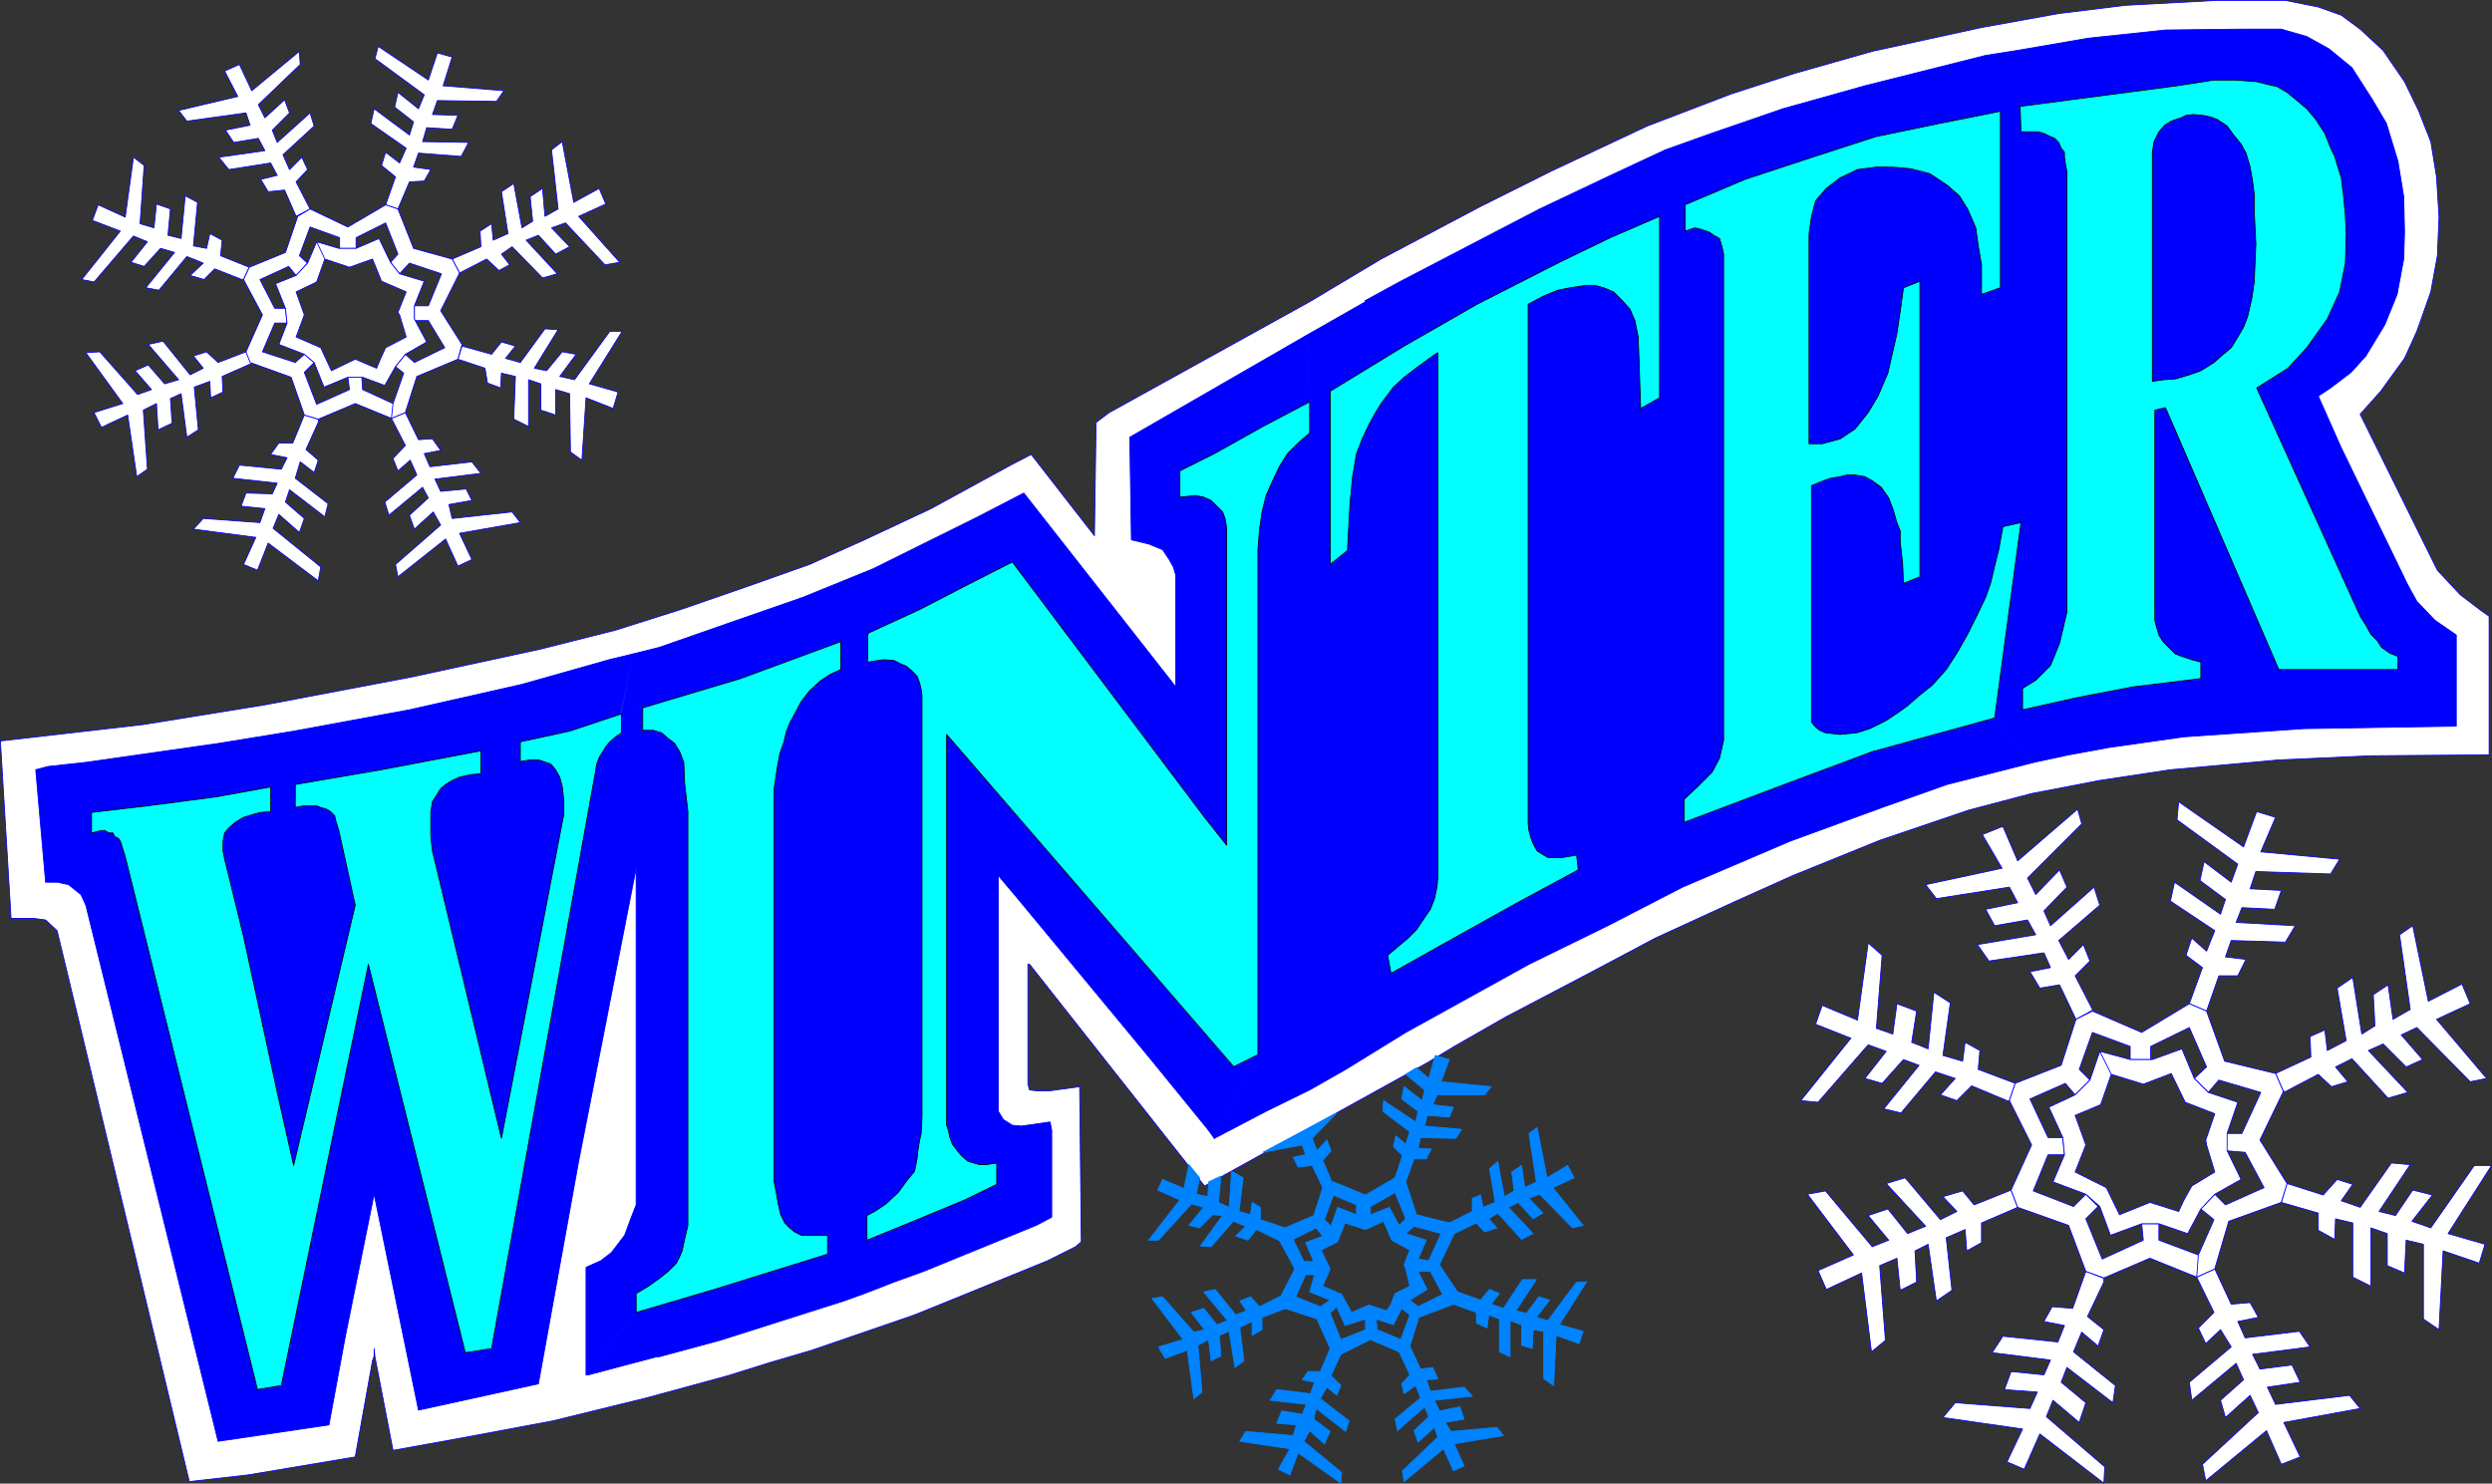
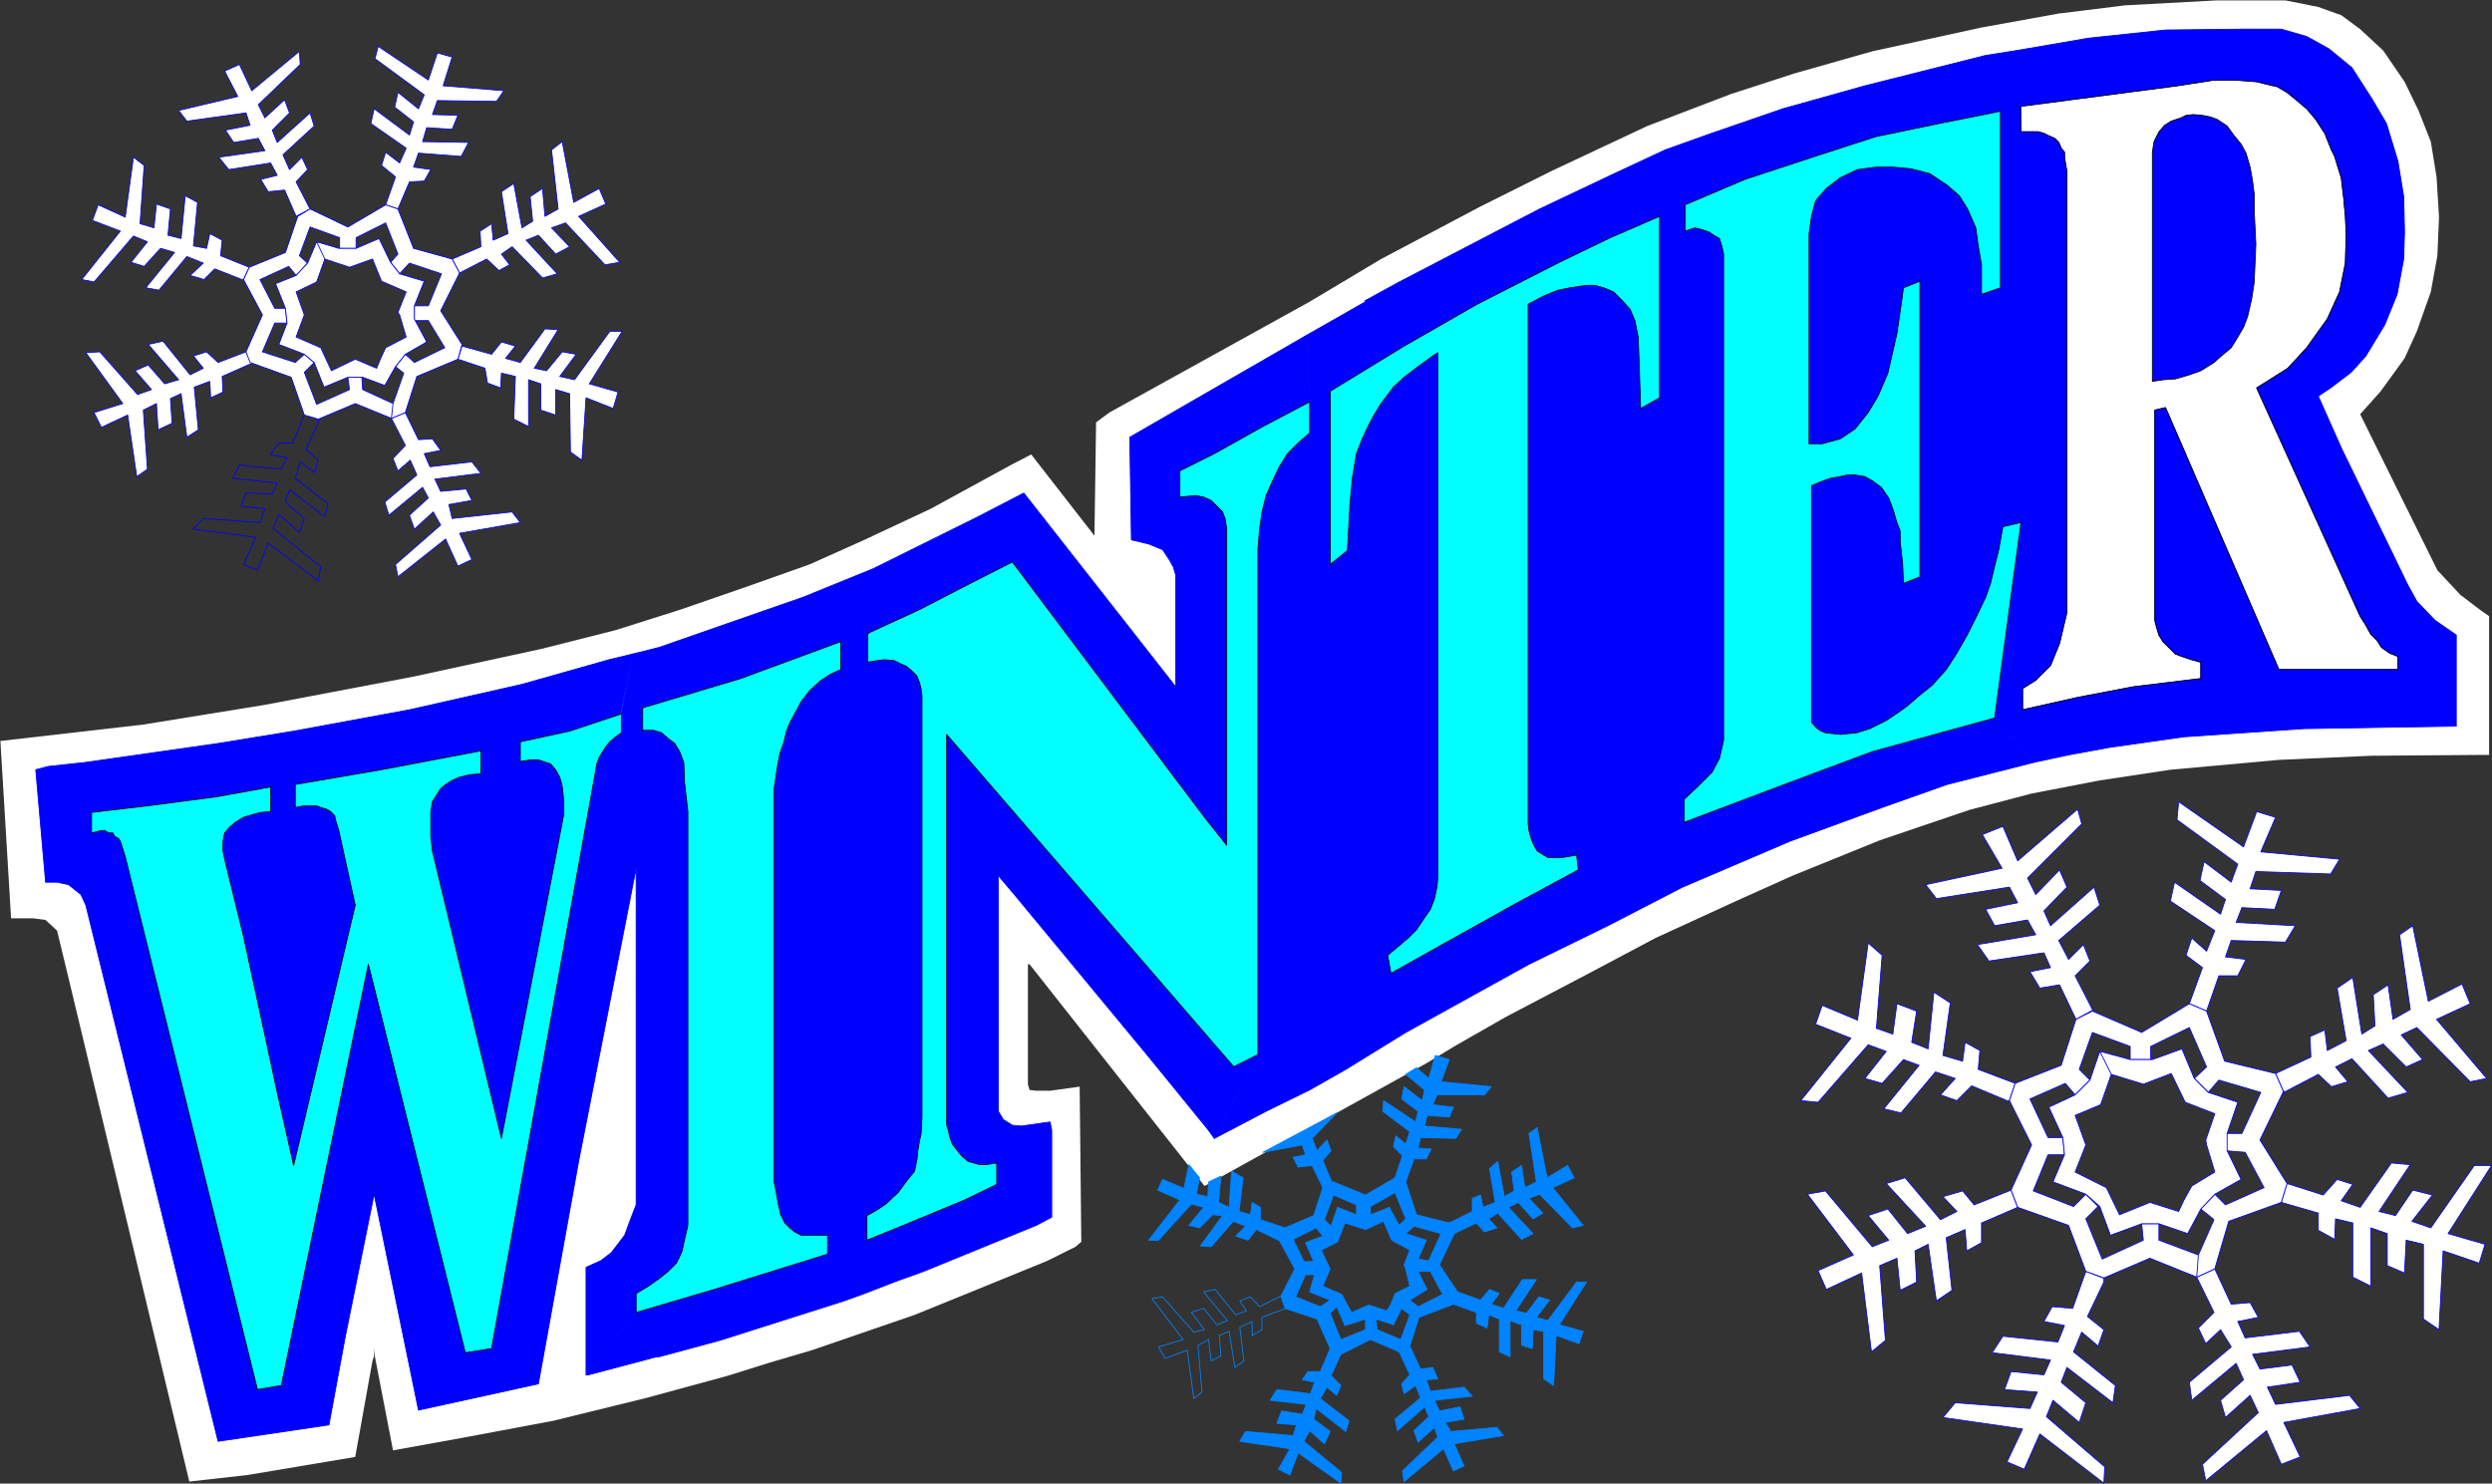
<svg xmlns="http://www.w3.org/2000/svg" xmlns:ns1="http://sodipodi.sourceforge.net/DTD/sodipodi-0.dtd" xmlns:ns2="http://www.inkscape.org/namespaces/inkscape" version="1.0" width="129.724mm" height="77.244mm" id="svg84" ns1:docname="Winter Title 1.wmf">
  <rect width="100%" height="100%" fill="#333333" stroke="none" />
  <ns1:namedview id="namedview84" pagecolor="#ffffff" bordercolor="#000000" borderopacity="0.25" ns2:showpageshadow="2" ns2:pageopacity="0.0" ns2:pagecheckerboard="0" ns2:deskcolor="#d1d1d1" ns2:document-units="mm" />
  <defs id="defs1">
    <pattern id="WMFhbasepattern" patternUnits="userSpaceOnUse" width="6" height="6" x="0" y="0" />
  </defs>
  <path style="fill:#ffffff;fill-opacity:1;fill-rule:evenodd;stroke:none" d="m 202.565,189.756 34.421,43.622 43.794,-24.234 5.333,-3.231 10.181,-5.816 16.322,-8.563 13.09,-6.947 15.837,-7.27 11.15,-5.008 17.13,-6.947 17.614,-5.978 12.282,-3.231 13.413,-2.585 13.898,-2.1 21.331,-1.939 18.099,-0.808 20.846,-0.162 h 2.424 v -27.304 l -1.616,-1.131 -4.04,-3.07 -4.525,-4.847 -15.19,-30.697 4.04,-4.524 4.686,-6.463 2.424,-5.332 2.747,-7.755 1.293,-7.109 0.323,-7.593 -0.485,-7.917 -1.131,-6.947 -2.424,-6.139 -2.747,-5.655 -4.202,-6.139 -4.525,-4.201 -3.717,-2.747 -4.525,-1.616 -6.464,-1.293 h -13.574 l -17.938,0.969 -13.09,1.616 -15.19,2.747 -21.493,4.685 -15.352,4.362 -12.443,4.039 -16.483,6.301 -18.907,8.886 -13.898,6.947 -19.554,10.34 -14.059,8.401 -39.43,21.811 -2.586,1.939 -0.323,22.296 -12.443,-15.995 -4.04,2.1 -15.675,8.563 -13.09,6.139 -10.827,4.847 -12.766,4.524 -12.605,4.362 -12.766,4.039 -14.706,3.716 -25.371,5.493 -28.926,5.493 -23.917,3.878 -28.118,3.231 2.101,34.898 h 4.363 l 2.424,0.323 2.262,2.1 2.262,9.371 23.755,99.038 11.474,-1.293 21.17,-3.554 3.394,-18.903 0.323,-0.969 v -1.454 l 0.162,1.616 3.555,18.418 13.413,-2.423 18.099,-3.393 18.422,-4.524 15.998,-4.362 8.242,-2.585 8.242,-2.423 20.2,-6.947 10.342,-4.201 15.837,-6.463 5.494,-2.747 1.131,-0.969 -0.323,-30.535 -5.818,0.808 h -2.747 l -1.293,-0.162 -0.323,-1.131 v -23.588 z" id="path1" />
-   <path style="fill:none;stroke:#0000ff;stroke-width:0.162px;stroke-linecap:round;stroke-linejoin:round;stroke-miterlimit:4;stroke-dasharray:none;stroke-opacity:1" d="m 202.565,189.756 34.421,43.622 43.794,-24.234 5.333,-3.231 10.181,-5.816 16.322,-8.563 13.09,-6.947 15.837,-7.27 11.15,-5.008 17.13,-6.947 17.614,-5.978 12.282,-3.231 13.413,-2.585 13.898,-2.1 21.331,-1.939 18.099,-0.808 20.846,-0.162 h 2.424 v -27.304 l -1.616,-1.131 -4.04,-3.07 -4.525,-4.847 -15.19,-30.697 4.04,-4.524 4.686,-6.463 2.424,-5.332 2.747,-7.755 1.293,-7.109 0.323,-7.593 -0.485,-7.917 -1.131,-6.947 -2.424,-6.139 -2.747,-5.655 -4.202,-6.139 -4.525,-4.201 -3.717,-2.747 -4.525,-1.616 -6.464,-1.293 h -13.574 l -17.938,0.969 -13.09,1.616 -15.19,2.747 -21.493,4.685 -15.352,4.362 -12.443,4.039 -16.483,6.301 -18.907,8.886 -13.898,6.947 -19.554,10.34 -14.059,8.401 -39.43,21.811 -2.586,1.939 -0.323,22.296 -12.443,-15.995 -4.04,2.1 -15.675,8.563 -13.09,6.139 -10.827,4.847 -12.766,4.524 -12.605,4.362 -12.766,4.039 -14.706,3.716 -25.371,5.493 -28.926,5.493 -23.917,3.878 -28.118,3.231 2.101,34.898 h 4.363 l 2.424,0.323 2.262,2.1 2.262,9.371 23.755,99.038 11.474,-1.293 21.17,-3.554 3.394,-18.903 0.323,-0.969 v -1.454 l 0.162,1.616 3.555,18.418 13.413,-2.423 18.099,-3.393 18.422,-4.524 15.998,-4.362 8.242,-2.585 8.242,-2.423 20.2,-6.947 10.342,-4.201 15.837,-6.463 5.494,-2.747 1.131,-0.969 -0.323,-30.535 -5.818,0.808 h -2.747 l -1.293,-0.162 -0.323,-1.131 v -23.588 h 0.323 v 0" id="path2" />
  <path style="fill:#0000ff;fill-opacity:1;fill-rule:evenodd;stroke:none" d="m 122.089,140.479 2.424,-11.794 -4.686,1.131 -17.13,4.847 -22.139,5.008 -22.786,4.201 -14.867,2.423 -26.018,3.716 -7.434,0.808 -2.424,0.646 1.939,22.134 h 2.262 l 2.262,0.485 2.424,1.939 0.97,2.1 26.018,105.501 21.816,-3.231 3.232,-17.449 5.656,-27.95 8.726,42.491 23.594,-5.17 7.918,-43.784 11.312,-57.678 v 66.241 l -1.131,2.908 -1.131,3.07 -2.586,3.393 -2.101,1.616 -2.909,1.293 v 21.165 l 9.858,-12.279 v -3.716 l 2.424,-1.454 2.262,-1.616 1.616,-1.293 1.616,-1.616 0.646,-1.292 0.485,-1.131 0.485,-2.262 0.646,-2.747 v -81.428 l -0.646,-5.655 -0.162,-4.039 -0.808,-2.1 -0.97,-1.616 -1.293,-0.969 -1.293,-1.131 -1.616,-0.485 h -2.101 v -4.524 l -4.202,1.293 v 3.716 l -1.131,0.808 -1.131,0.969 -0.808,0.969 -0.485,0.808 -0.808,1.292 -0.485,1.293 -0.323,1.939 -20.362,113.094 -5.171,0.808 -19.069,-76.419 -17.13,82.882 -4.686,0.808 -26.018,-104.855 -0.808,-2.585 -0.162,-0.485 -0.323,-0.485 -0.808,-0.485 -0.323,-0.646 h -0.808 l -0.808,-0.485 h -0.646 l -1.939,0.485 v -4.039 l 10.989,-1.293 13.574,-1.777 10.666,-1.939 v 4.847 l -1.939,0.162 -1.293,0.323 -2.101,0.646 -1.616,0.969 -1.293,1.131 -0.808,0.969 -0.323,1.616 v 1.939 l 0.323,1.616 3.717,15.187 6.626,30.697 3.232,14.379 12.12,-51.216 -3.232,-14.702 -0.646,-2.1 -0.162,-0.808 -0.808,-0.808 -0.808,-0.485 -1.131,-0.323 -0.808,-0.323 H 61.004 59.711 l -1.616,0.323 v -4.524 l 16.968,-2.908 19.554,-3.716 v 4.524 l -2.101,0.162 -2.101,0.485 -1.454,0.646 -1.293,0.808 -0.97,0.808 -0.808,1.292 -0.808,1.293 -0.323,1.939 v 2.1 2.908 l 0.323,2.747 13.574,56.547 12.282,-63.817 v -2.585 l -0.323,-2.908 -0.485,-1.777 -0.808,-1.454 -0.97,-1.131 -1.454,-0.485 -0.97,-0.323 h -1.616 l -1.939,0.323 v -3.878 l 9.696,-2.1 10.181,-3.393 v 0 z" id="path3" />
  <path style="fill:none;stroke:#0000ff;stroke-width:0.162px;stroke-linecap:round;stroke-linejoin:round;stroke-miterlimit:4;stroke-dasharray:none;stroke-opacity:1" d="m 122.089,140.479 2.424,-11.794 -4.686,1.131 -17.13,4.847 -22.139,5.008 -22.786,4.201 -14.867,2.423 -26.018,3.716 -7.434,0.808 -2.424,0.646 1.939,22.134 h 2.262 l 2.262,0.485 2.424,1.939 0.97,2.1 26.018,105.501 21.816,-3.231 3.232,-17.449 5.656,-27.95 8.726,42.491 23.594,-5.17 7.918,-43.784 11.312,-57.678 v 66.241 l -1.131,2.908 -1.131,3.07 -2.586,3.393 -2.101,1.616 -2.909,1.293 v 21.165 l 9.858,-12.279 v -3.716 l 2.424,-1.454 2.262,-1.616 1.616,-1.293 1.616,-1.616 0.646,-1.292 0.485,-1.131 0.485,-2.262 0.646,-2.747 v -81.428 l -0.646,-5.655 -0.162,-4.039 -0.808,-2.1 -0.97,-1.616 -1.293,-0.969 -1.293,-1.131 -1.616,-0.485 h -2.101 v -4.524 l -4.202,1.293 v 3.716 l -1.131,0.808 -1.131,0.969 -0.808,0.969 -0.485,0.808 -0.808,1.292 -0.485,1.293 -0.323,1.939 -20.362,113.094 -5.171,0.808 -19.069,-76.419 -17.13,82.882 -4.686,0.808 -26.018,-104.855 -0.808,-2.585 -0.162,-0.485 -0.323,-0.485 -0.808,-0.485 -0.323,-0.646 h -0.808 l -0.808,-0.485 h -0.646 l -1.939,0.485 v -4.039 l 10.989,-1.293 13.574,-1.777 10.666,-1.939 v 4.847 l -1.939,0.162 -1.293,0.323 -2.101,0.646 -1.616,0.969 -1.293,1.131 -0.808,0.969 -0.323,1.616 v 1.939 l 0.323,1.616 3.717,15.187 6.626,30.697 3.232,14.379 12.12,-51.216 -3.232,-14.702 -0.646,-2.1 -0.162,-0.808 -0.808,-0.808 -0.808,-0.485 -1.131,-0.323 -0.808,-0.323 H 61.004 59.711 l -1.616,0.323 v -4.524 l 16.968,-2.908 19.554,-3.716 v 4.524 l -2.101,0.162 -2.101,0.485 -1.454,0.646 -1.293,0.808 -0.97,0.808 -0.808,1.292 -0.808,1.293 -0.323,1.939 v 2.1 2.908 l 0.323,2.747 13.574,56.547 12.282,-63.817 v -2.585 l -0.323,-2.908 -0.485,-1.777 -0.808,-1.454 -0.97,-1.131 -1.454,-0.485 -0.97,-0.323 h -1.616 l -1.939,0.323 v -3.878 l 9.696,-2.1 10.181,-3.393 v 0" id="path4" />
  <path style="fill:#0000ff;fill-opacity:1;fill-rule:evenodd;stroke:none" d="m 257.509,79.085 -9.05,4.847 -9.534,5.332 -6.787,3.393 v 5.17 l 3.07,-0.323 1.616,0.323 1.454,0.646 1.454,1.454 0.808,0.808 0.485,1.292 0.323,1.939 v 1.454 60.909 l -4.363,-5.493 -37.814,-50.246 -8.888,4.524 -9.373,4.847 -9.858,4.524 -0.323,0.323 v 5.493 l 1.939,-0.323 1.293,-0.162 1.939,0.162 1.293,0.646 1.131,0.485 0.97,0.808 1.131,1.131 0.485,1.293 0.323,1.292 0.162,1.293 v 3.878 39.421 39.583 l -0.162,3.231 -0.323,1.454 -0.323,1.939 -0.162,1.616 -0.485,2.423 -1.454,1.777 -1.778,2.423 -2.424,2.262 -1.939,1.293 -1.778,0.969 v 4.847 l 7.918,-3.231 11.312,-4.685 6.302,-3.07 v -4.201 l -2.101,0.323 h -1.293 l -1.131,-0.323 -1.131,-0.323 -1.293,-1.131 -0.808,-0.969 -0.97,-1.293 -0.485,-1.292 -0.323,-1.454 -0.323,-0.969 v -2.747 -16.803 -57.355 l 56.398,65.433 4.848,-2.423 -8.565,16.479 -1.293,-1.777 -11.312,-13.894 -26.341,-31.828 -3.555,-4.201 v 46.369 l 0.97,1.616 1.778,1.131 1.778,0.162 5.656,-0.808 0.323,1.616 v 17.126 l -3.07,1.616 -22.139,9.048 -5.818,2.1 -5.818,2.262 -4.04,1.454 -24.402,7.755 -11.958,3.231 h -0.485 l -13.413,3.554 h -0.485 l 9.858,-12.279 15.352,-4.524 22.301,-6.947 v -3.716 h -1.939 -1.778 -1.454 l -1.293,-0.646 -0.97,-0.808 -0.97,-0.969 -0.808,-1.616 -0.485,-2.1 -0.485,-2.747 -0.323,-1.616 v -77.389 l 0.646,-4.362 0.485,-2.585 0.808,-2.262 0.485,-2.1 0.646,-1.616 0.97,-1.777 1.293,-2.423 1.616,-2.1 2.101,-1.939 1.939,-1.293 2.101,-0.969 v -5.493 l -19.715,7.27 -18.907,5.655 h -0.323 l -4.202,1.293 2.262,-11.794 5.171,-1.292 3.717,-1.293 10.181,-3.554 14.382,-5.008 13.898,-5.655 20.523,-10.178 9.05,-4.685 29.896,38.129 v -21.973 l -0.485,-1.616 -0.808,-1.454 -1.293,-1.939 -2.747,-1.131 -3.394,-0.808 -0.323,-20.195 34.744,-20.034 0.646,13.087 v 0 z" id="path5" />
  <path style="fill:none;stroke:#0000ff;stroke-width:0.162px;stroke-linecap:round;stroke-linejoin:round;stroke-miterlimit:4;stroke-dasharray:none;stroke-opacity:1" d="m 257.509,79.085 -9.05,4.847 -9.534,5.332 -6.787,3.393 v 5.17 l 3.07,-0.323 1.616,0.323 1.454,0.646 1.454,1.454 0.808,0.808 0.485,1.292 0.323,1.939 v 1.454 60.909 l -4.363,-5.493 -37.814,-50.246 -8.888,4.524 -9.373,4.847 -9.858,4.524 -0.323,0.323 v 5.493 l 1.939,-0.323 1.293,-0.162 1.939,0.162 1.293,0.646 1.131,0.485 0.97,0.808 1.131,1.131 0.485,1.293 0.323,1.292 0.162,1.293 v 3.878 39.421 39.583 l -0.162,3.231 -0.323,1.454 -0.323,1.939 -0.162,1.616 -0.485,2.423 -1.454,1.777 -1.778,2.423 -2.424,2.262 -1.939,1.293 -1.778,0.969 v 4.847 l 7.918,-3.231 11.312,-4.685 6.302,-3.07 v -4.201 l -2.101,0.323 h -1.293 l -1.131,-0.323 -1.131,-0.323 -1.293,-1.131 -0.808,-0.969 -0.97,-1.293 -0.485,-1.292 -0.323,-1.454 -0.323,-0.969 v -2.747 -16.803 -57.355 l 56.398,65.433 4.848,-2.423 -8.565,16.479 -1.293,-1.777 -11.312,-13.894 -26.341,-31.828 -3.555,-4.201 v 46.369 l 0.97,1.616 1.778,1.131 1.778,0.162 5.656,-0.808 0.323,1.616 v 17.126 l -3.07,1.616 -22.139,9.048 -5.818,2.1 -5.818,2.262 -4.04,1.454 -24.402,7.755 -11.958,3.231 h -0.485 l -13.413,3.554 h -0.485 l 9.858,-12.279 15.352,-4.524 22.301,-6.947 v -3.716 h -1.939 -1.778 -1.454 l -1.293,-0.646 -0.97,-0.808 -0.97,-0.969 -0.808,-1.616 -0.485,-2.1 -0.485,-2.747 -0.323,-1.616 v -77.389 l 0.646,-4.362 0.485,-2.585 0.808,-2.262 0.485,-2.1 0.646,-1.616 0.97,-1.777 1.293,-2.423 1.616,-2.1 2.101,-1.939 1.939,-1.293 2.101,-0.969 v -5.493 l -19.715,7.27 -18.907,5.655 h -0.323 l -4.202,1.293 2.262,-11.794 5.171,-1.292 3.717,-1.293 10.181,-3.554 14.382,-5.008 13.898,-5.655 20.523,-10.178 9.05,-4.685 29.896,38.129 v -21.973 l -0.485,-1.616 -0.808,-1.454 -1.293,-1.939 -2.747,-1.131 -3.394,-0.808 -0.323,-20.195 34.744,-20.034 0.646,13.087 v 0" id="path6" />
  <path style="fill:#0000ff;fill-opacity:1;fill-rule:evenodd;stroke:none" d="m 268.498,59.213 6.787,-3.716 27.634,-14.379 15.352,-7.27 9.373,-4.362 3.878,10.825 v 5.17 l 1.939,-0.646 1.293,0.323 1.454,0.485 0.97,0.646 1.131,0.646 0.485,1.616 0.323,1.454 v 1.777 7.755 4.039 82.074 l -0.808,3.554 -1.454,2.747 -2.909,2.908 -2.586,2.423 v 4.524 l 21.008,-7.917 15.998,-5.978 24.078,-6.624 7.757,8.724 -17.13,4.362 -12.766,4.524 -18.099,6.624 -21.17,9.048 -14.706,7.593 -15.514,7.593 -24.24,13.41 -11.797,7.27 -7.11,4.039 -8.565,4.201 -10.181,5.332 8.565,-16.479 v -99.361 l 0.323,-4.039 0.485,-3.393 0.808,-3.231 1.293,-2.908 1.293,-2.747 1.616,-2.585 2.101,-2.1 2.262,-1.939 v -6.139 l 4.04,-2.1 V 111.075 l 3.394,-2.747 0.485,-9.048 0.485,-5.17 0.808,-4.847 1.131,-2.908 1.293,-2.747 1.131,-2.1 1.293,-2.1 2.424,-3.231 2.101,-1.939 2.747,-2.1 2.909,-2.1 0.97,-0.646 v 100.492 2.908 l -0.162,1.777 -0.485,2.262 -0.808,2.1 -1.454,2.1 -1.293,1.939 -1.616,1.616 -4.04,3.393 0.646,3.554 10.666,-5.978 13.898,-7.755 12.282,-6.624 -0.323,-2.908 -2.909,0.485 h -1.616 -1.131 l -0.808,-0.485 -1.293,-0.808 -0.808,-1.454 -0.485,-1.293 -0.323,-1.292 -0.162,-1.293 V 160.19 145.811 59.859 l 3.07,-1.616 2.747,-1.131 2.424,-0.485 3.232,-0.485 h 1.616 l 1.778,0.485 1.939,0.808 1.616,1.616 1.616,1.777 0.97,2.262 0.646,3.231 0.162,4.201 0.323,9.855 3.717,-2.1 V 42.572 l -9.696,4.201 -10.019,4.847 -16.16,8.24 -14.382,8.24 -14.544,8.886 -4.04,2.1 -0.646,-13.087 11.635,-6.624 v 0 z" id="path7" />
  <path style="fill:none;stroke:#0000ff;stroke-width:0.162px;stroke-linecap:round;stroke-linejoin:round;stroke-miterlimit:4;stroke-dasharray:none;stroke-opacity:1" d="m 268.498,59.213 6.787,-3.716 27.634,-14.379 15.352,-7.27 9.373,-4.362 3.878,10.825 v 5.17 l 1.939,-0.646 1.293,0.323 1.454,0.485 0.97,0.646 1.131,0.646 0.485,1.616 0.323,1.454 v 1.777 7.755 4.039 82.074 l -0.808,3.554 -1.454,2.747 -2.909,2.908 -2.586,2.423 v 4.524 l 21.008,-7.917 15.998,-5.978 24.078,-6.624 7.757,8.724 -17.13,4.362 -12.766,4.524 -18.099,6.624 -21.17,9.048 -14.706,7.593 -15.514,7.593 -24.24,13.41 -11.797,7.27 -7.11,4.039 -8.565,4.201 -10.181,5.332 8.565,-16.479 v -99.361 l 0.323,-4.039 0.485,-3.393 0.808,-3.231 1.293,-2.908 1.293,-2.747 1.616,-2.585 2.101,-2.1 2.262,-1.939 v -6.139 l 4.04,-2.1 V 111.075 l 3.394,-2.747 0.485,-9.048 0.485,-5.17 0.808,-4.847 1.131,-2.908 1.293,-2.747 1.131,-2.1 1.293,-2.1 2.424,-3.231 2.101,-1.939 2.747,-2.1 2.909,-2.1 0.97,-0.646 v 100.492 2.908 l -0.162,1.777 -0.485,2.262 -0.808,2.1 -1.454,2.1 -1.293,1.939 -1.616,1.616 -4.04,3.393 0.646,3.554 10.666,-5.978 13.898,-7.755 12.282,-6.624 -0.323,-2.908 -2.909,0.485 h -1.616 -1.131 l -0.808,-0.485 -1.293,-0.808 -0.808,-1.454 -0.485,-1.293 -0.323,-1.292 -0.162,-1.293 V 160.19 145.811 59.859 l 3.07,-1.616 2.747,-1.131 2.424,-0.485 3.232,-0.485 h 1.616 l 1.778,0.485 1.939,0.808 1.616,1.616 1.616,1.777 0.97,2.262 0.646,3.231 0.162,4.201 0.323,9.855 3.717,-2.1 V 42.572 l -9.696,4.201 -10.019,4.847 -16.16,8.24 -14.382,8.24 -14.544,8.886 -4.04,2.1 -0.646,-13.087 11.635,-6.624 v 0" id="path8" />
  <path style="fill:#0000ff;fill-opacity:1;fill-rule:evenodd;stroke:none" d="m 397.455,20.922 30.866,-4.039 7.272,-1.131 h 4.202 l 4.202,0.323 1.939,0.485 2.101,0.485 1.939,1.131 1.778,1.454 2.101,1.777 1.778,2.1 1.778,2.747 1.293,3.231 0.646,1.293 0.485,1.616 0.808,2.585 0.485,4.039 0.323,3.554 0.162,3.393 -0.162,5.816 -1.131,5.655 -2.424,5.332 -4.04,5.655 -3.717,4.039 -6.141,3.878 20.362,44.915 1.131,1.777 0.97,1.777 1.293,1.292 0.808,1.293 1.616,1.131 1.616,0.646 v 2.585 h -23.432 l -22.301,-51.539 -2.101,0.485 v 41.36 l 0.323,1.293 0.485,1.616 0.808,1.293 1.131,1.131 1.293,1.292 1.293,0.485 1.939,0.646 1.778,0.485 v 3.231 l -13.251,1.616 -10.989,2.1 -10.827,2.423 v -4.201 l 2.586,-1.616 2.909,-2.908 1.778,-4.362 1.454,-6.139 V 33.848 l -0.485,-2.908 v -0.969 l -0.646,-0.808 -0.485,-1.131 -0.808,-0.808 -1.131,-0.485 -0.97,-0.485 -1.131,-0.323 h -1.616 -1.778 V 20.922 l 13.251,-13.41 -14.059,2.423 -6.141,0.969 -23.755,5.978 -16.16,4.524 -14.059,4.847 -9.05,3.231 3.717,10.825 11.958,-5.008 13.736,-4.524 11.958,-3.878 12.443,-2.585 12.12,-2.423 v 34.736 l -3.717,1.293 v -5.816 l -0.646,-3.716 -0.485,-3.554 -1.616,-3.716 -1.616,-2.585 -2.424,-2.1 -3.394,-2.262 -3.717,-0.969 -3.555,-0.323 h -3.232 l -3.717,0.485 -3.394,1.616 -2.747,2.1 -2.101,2.423 -0.808,3.07 -0.485,3.393 v 41.36 h 2.586 l 3.555,-0.969 2.909,-1.939 2.586,-3.231 1.939,-3.231 1.939,-4.524 1.778,-7.755 0.808,-5.493 0.485,-3.554 3.232,-1.293 v 58.163 l -3.232,1.292 -0.162,-3.878 -0.485,-4.362 v -2.1 l -0.646,-1.616 -0.808,-2.747 -0.808,-2.1 -1.454,-2.1 -1.778,-1.293 -1.454,-0.808 -1.939,-0.323 h -1.616 l -1.293,0.323 -1.939,0.323 -1.778,0.646 -1.939,0.808 v 45.722 0.808 l 0.808,0.969 0.808,0.646 1.131,0.485 2.909,0.323 3.232,-0.323 2.586,-0.808 3.232,-1.616 2.424,-1.616 1.778,-1.293 2.424,-2.1 2.424,-1.939 2.747,-3.07 2.101,-3.231 2.101,-3.716 1.939,-3.878 1.616,-3.393 0.97,-2.747 0.808,-3.393 0.808,-3.231 0.808,-4.524 3.555,-0.808 -5.171,38.452 7.757,8.724 6.787,-1.454 7.918,-1.454 14.706,-2.1 23.755,-1.616 29.896,-0.485 v -17.934 l -4.202,-2.908 -3.555,-3.716 -1.778,-3.231 -13.09,-26.981 -4.525,-10.178 2.424,-1.616 4.04,-3.07 2.909,-3.231 3.717,-6.139 2.424,-5.978 1.293,-6.947 0.162,-5.332 -0.162,-6.947 -1.131,-6.947 -2.262,-7.432 -2.747,-4.685 -4.04,-6.301 -4.525,-3.716 -4.363,-2.423 -5.01,-1.454 H 441.087 L 426.058,5.897 410.868,7.513 397.616,20.922 v 0 z" id="path9" />
  <path style="fill:none;stroke:#0000ff;stroke-width:0.162px;stroke-linecap:round;stroke-linejoin:round;stroke-miterlimit:4;stroke-dasharray:none;stroke-opacity:1" d="m 397.455,20.922 30.866,-4.039 7.272,-1.131 h 4.202 l 4.202,0.323 1.939,0.485 2.101,0.485 1.939,1.131 1.778,1.454 2.101,1.777 1.778,2.1 1.778,2.747 1.293,3.231 0.646,1.293 0.485,1.616 0.808,2.585 0.485,4.039 0.323,3.554 0.162,3.393 -0.162,5.816 -1.131,5.655 -2.424,5.332 -4.04,5.655 -3.717,4.039 -6.141,3.878 20.362,44.915 1.131,1.777 0.97,1.777 1.293,1.292 0.808,1.293 1.616,1.131 1.616,0.646 v 2.585 h -23.432 l -22.301,-51.539 -2.101,0.485 v 41.36 l 0.323,1.293 0.485,1.616 0.808,1.293 1.131,1.131 1.293,1.292 1.293,0.485 1.939,0.646 1.778,0.485 v 3.231 l -13.251,1.616 -10.989,2.1 -10.827,2.423 v -4.201 l 2.586,-1.616 2.909,-2.908 1.778,-4.362 1.454,-6.139 V 33.848 l -0.485,-2.908 v -0.969 l -0.646,-0.808 -0.485,-1.131 -0.808,-0.808 -1.131,-0.485 -0.97,-0.485 -1.131,-0.323 h -1.616 -1.778 V 20.922 l 13.251,-13.41 -14.059,2.423 -6.141,0.969 -23.755,5.978 -16.16,4.524 -14.059,4.847 -9.05,3.231 3.717,10.825 11.958,-5.008 13.736,-4.524 11.958,-3.878 12.443,-2.585 12.12,-2.423 v 34.736 l -3.717,1.293 v -5.816 l -0.646,-3.716 -0.485,-3.554 -1.616,-3.716 -1.616,-2.585 -2.424,-2.1 -3.394,-2.262 -3.717,-0.969 -3.555,-0.323 h -3.232 l -3.717,0.485 -3.394,1.616 -2.747,2.1 -2.101,2.423 -0.808,3.07 -0.485,3.393 v 41.36 h 2.586 l 3.555,-0.969 2.909,-1.939 2.586,-3.231 1.939,-3.231 1.939,-4.524 1.778,-7.755 0.808,-5.493 0.485,-3.554 3.232,-1.293 v 58.163 l -3.232,1.292 -0.162,-3.878 -0.485,-4.362 v -2.1 l -0.646,-1.616 -0.808,-2.747 -0.808,-2.1 -1.454,-2.1 -1.778,-1.293 -1.454,-0.808 -1.939,-0.323 h -1.616 l -1.293,0.323 -1.939,0.323 -1.778,0.646 -1.939,0.808 v 45.722 0.808 l 0.808,0.969 0.808,0.646 1.131,0.485 2.909,0.323 3.232,-0.323 2.586,-0.808 3.232,-1.616 2.424,-1.616 1.778,-1.293 2.424,-2.1 2.424,-1.939 2.747,-3.07 2.101,-3.231 2.101,-3.716 1.939,-3.878 1.616,-3.393 0.97,-2.747 0.808,-3.393 0.808,-3.231 0.808,-4.524 3.555,-0.808 -5.171,38.452 7.757,8.724 6.787,-1.454 7.918,-1.454 14.706,-2.1 23.755,-1.616 29.896,-0.485 v -17.934 l -4.202,-2.908 -3.555,-3.716 -1.778,-3.231 -13.09,-26.981 -4.525,-10.178 2.424,-1.616 4.04,-3.07 2.909,-3.231 3.717,-6.139 2.424,-5.978 1.293,-6.947 0.162,-5.332 -0.162,-6.947 -1.131,-6.947 -2.262,-7.432 -2.747,-4.685 -4.04,-6.301 -4.525,-3.716 -4.363,-2.423 -5.01,-1.454 H 441.087 L 426.058,5.897 410.868,7.513 397.616,20.922 v 0" id="path10" />
  <path style="fill:#00ffff;fill-opacity:1;fill-rule:evenodd;stroke:none" d="m 50.5,273.446 4.848,-0.808 17.13,-82.882 19.069,76.419 5.171,-0.808 20.362,-113.094 0.323,-1.939 0.485,-1.293 0.808,-1.292 0.485,-0.808 0.808,-0.969 1.131,-0.969 1.131,-0.808 v -3.716 l -10.181,3.393 -9.696,2.1 v 3.878 l 1.939,-0.323 h 1.616 l 0.97,0.323 1.454,0.485 0.97,1.131 0.808,1.454 0.485,1.777 0.323,2.908 v 2.585 l -12.282,63.817 -13.574,-56.547 -0.323,-2.747 v -2.908 -2.1 l 0.323,-1.939 0.808,-1.293 0.808,-1.292 0.97,-0.808 1.293,-0.808 1.454,-0.646 2.101,-0.485 2.101,-0.162 v -4.524 l -19.554,3.716 -16.968,2.908 v 4.524 l 1.616,-0.323 h 1.293 1.293 l 0.808,0.323 1.131,0.323 0.808,0.485 0.808,0.808 0.162,0.808 0.646,2.1 3.232,14.702 -12.12,51.216 -3.232,-14.379 -6.626,-30.697 -3.717,-15.187 -0.323,-1.616 v -1.939 l 0.323,-1.616 0.808,-0.969 1.293,-1.131 1.616,-0.969 2.101,-0.646 1.293,-0.323 1.939,-0.162 v -4.847 l -10.666,1.939 -13.574,1.777 -10.989,1.293 v 4.039 l 1.939,-0.485 h 0.646 l 0.808,0.485 h 0.808 l 0.323,0.646 0.808,0.485 0.323,0.485 0.162,0.485 0.808,2.585 26.018,104.855 v 0 z" id="path11" />
  <path style="fill:none;stroke:#000000;stroke-width:0.162px;stroke-linecap:round;stroke-linejoin:round;stroke-miterlimit:4;stroke-dasharray:none;stroke-opacity:1" d="m 50.5,273.446 4.848,-0.808 17.13,-82.882 19.069,76.419 5.171,-0.808 20.362,-113.094 0.323,-1.939 0.485,-1.293 0.808,-1.292 0.485,-0.808 0.808,-0.969 1.131,-0.969 1.131,-0.808 v -3.716 l -10.181,3.393 -9.696,2.1 v 3.878 l 1.939,-0.323 h 1.616 l 0.97,0.323 1.454,0.485 0.97,1.131 0.808,1.454 0.485,1.777 0.323,2.908 v 2.585 l -12.282,63.817 -13.574,-56.547 -0.323,-2.747 v -2.908 -2.1 l 0.323,-1.939 0.808,-1.293 0.808,-1.292 0.97,-0.808 1.293,-0.808 1.454,-0.646 2.101,-0.485 2.101,-0.162 v -4.524 l -19.554,3.716 -16.968,2.908 v 4.524 l 1.616,-0.323 h 1.293 1.293 l 0.808,0.323 1.131,0.323 0.808,0.485 0.808,0.808 0.162,0.808 0.646,2.1 3.232,14.702 -12.12,51.216 -3.232,-14.379 -6.626,-30.697 -3.717,-15.187 -0.323,-1.616 v -1.939 l 0.323,-1.616 0.808,-0.969 1.293,-1.131 1.616,-0.969 2.101,-0.646 1.293,-0.323 1.939,-0.162 v -4.847 l -10.666,1.939 -13.574,1.777 -10.989,1.293 v 4.039 l 1.939,-0.485 h 0.646 l 0.808,0.485 h 0.808 l 0.323,0.646 0.808,0.485 0.323,0.485 0.162,0.485 0.808,2.585 26.018,104.855 v 0" id="path12" />
  <path style="fill:#00ffff;fill-opacity:1;fill-rule:evenodd;stroke:none" d="m 126.452,139.348 v 4.362 h 2.101 l 1.616,0.485 1.293,1.131 1.293,0.969 0.97,1.616 0.808,2.1 0.162,4.039 0.646,5.655 v 81.428 l -0.646,2.747 -0.485,2.262 -0.485,1.131 -0.646,1.292 -1.616,1.616 -1.616,1.293 -2.262,1.616 -2.424,1.454 v 3.716 l 15.352,-4.524 22.301,-6.947 v -3.716 h -1.939 -1.778 -1.454 l -1.293,-0.646 -0.97,-0.808 -0.97,-0.969 -0.808,-1.616 -0.485,-2.1 -0.485,-2.747 -0.323,-1.616 v -77.389 l 0.646,-4.362 0.485,-2.585 0.808,-2.262 0.485,-2.1 0.646,-1.616 0.97,-1.777 1.293,-2.423 1.616,-2.1 2.101,-1.939 1.939,-1.293 2.101,-0.969 v -5.493 l -19.715,7.27 -18.907,5.655 z" id="path13" />
  <path style="fill:none;stroke:#000000;stroke-width:0.162px;stroke-linecap:round;stroke-linejoin:round;stroke-miterlimit:4;stroke-dasharray:none;stroke-opacity:1" d="m 126.452,139.348 v 4.362 h 2.101 l 1.616,0.485 1.293,1.131 1.293,0.969 0.97,1.616 0.808,2.1 0.162,4.039 0.646,5.655 v 81.428 l -0.646,2.747 -0.485,2.262 -0.485,1.131 -0.646,1.292 -1.616,1.616 -1.616,1.293 -2.262,1.616 -2.424,1.454 v 3.716 l 15.352,-4.524 22.301,-6.947 v -3.716 h -1.939 -1.778 -1.454 l -1.293,-0.646 -0.97,-0.808 -0.97,-0.969 -0.808,-1.616 -0.485,-2.1 -0.485,-2.747 -0.323,-1.616 v -77.389 l 0.646,-4.362 0.485,-2.585 0.808,-2.262 0.485,-2.1 0.646,-1.616 0.97,-1.777 1.293,-2.423 1.616,-2.1 2.101,-1.939 1.939,-1.293 2.101,-0.969 v -5.493 l -19.715,7.27 -18.907,5.655 -0.323,0.162 v 0" id="path14" />
  <path style="fill:#00ffff;fill-opacity:1;fill-rule:evenodd;stroke:none" d="m 242.642,209.79 -56.398,-65.272 v 57.355 16.803 2.747 l 0.323,0.969 0.323,1.454 0.485,1.292 0.97,1.293 0.808,0.969 1.293,1.131 1.131,0.323 1.131,0.323 h 1.293 l 2.101,-0.323 v 4.201 l -6.302,3.07 -11.312,4.685 -7.918,3.231 v -4.847 l 1.778,-0.969 1.939,-1.293 2.424,-2.262 1.778,-2.423 1.454,-1.777 0.485,-2.423 0.162,-1.616 0.323,-1.939 0.323,-1.454 0.162,-3.231 v -39.583 -39.421 -3.878 l -0.162,-1.293 -0.323,-1.292 -0.485,-1.293 -1.131,-1.131 -0.97,-0.808 -1.131,-0.485 -1.293,-0.646 -1.939,-0.162 -1.293,0.162 -1.939,0.323 v -5.493 l 0.323,-0.323 9.858,-4.524 9.373,-4.847 8.888,-4.524 37.814,50.246 4.363,5.493 v -60.909 -1.454 l -0.323,-1.939 -0.485,-1.292 -0.808,-0.808 -1.454,-1.454 -1.454,-0.646 -1.616,-0.323 -3.07,0.323 V 92.656 l 6.787,-3.393 9.534,-5.332 9.211,-4.847 v 6.139 l -2.262,1.939 -2.101,2.1 -1.616,2.585 -1.293,2.747 -1.293,2.908 -0.808,3.231 -0.485,3.393 -0.323,4.039 v 99.361 l -4.848,2.423 v 0 z" id="path15" />
  <path style="fill:none;stroke:#000000;stroke-width:0.162px;stroke-linecap:round;stroke-linejoin:round;stroke-miterlimit:4;stroke-dasharray:none;stroke-opacity:1" d="m 242.642,209.79 -56.398,-65.272 v 57.355 16.803 2.747 l 0.323,0.969 0.323,1.454 0.485,1.292 0.97,1.293 0.808,0.969 1.293,1.131 1.131,0.323 1.131,0.323 h 1.293 l 2.101,-0.323 v 4.201 l -6.302,3.07 -11.312,4.685 -7.918,3.231 v -4.847 l 1.778,-0.969 1.939,-1.293 2.424,-2.262 1.778,-2.423 1.454,-1.777 0.485,-2.423 0.162,-1.616 0.323,-1.939 0.323,-1.454 0.162,-3.231 v -39.583 -39.421 -3.878 l -0.162,-1.293 -0.323,-1.292 -0.485,-1.293 -1.131,-1.131 -0.97,-0.808 -1.131,-0.485 -1.293,-0.646 -1.939,-0.162 -1.293,0.162 -1.939,0.323 v -5.493 l 0.323,-0.323 9.858,-4.524 9.373,-4.847 8.888,-4.524 37.814,50.246 4.363,5.493 v -60.909 -1.454 l -0.323,-1.939 -0.485,-1.292 -0.808,-0.808 -1.454,-1.454 -1.454,-0.646 -1.616,-0.323 -3.07,0.323 V 92.656 l 6.787,-3.393 9.534,-5.332 9.211,-4.847 v 6.139 l -2.262,1.939 -2.101,2.1 -1.616,2.585 -1.293,2.747 -1.293,2.908 -0.808,3.231 -0.485,3.393 -0.323,4.039 v 99.361 l -4.848,2.423 v 0" id="path16" />
  <path style="fill:#00ffff;fill-opacity:1;fill-rule:evenodd;stroke:none" d="m 284.335,185.555 13.898,-7.755 12.282,-6.624 -0.323,-2.908 -2.909,0.485 h -1.616 -1.131 l -0.808,-0.485 -1.293,-0.808 -0.808,-1.454 -0.485,-1.293 -0.323,-1.292 -0.162,-1.293 V 160.19 59.859 l 3.07,-1.616 2.747,-1.131 2.424,-0.485 3.232,-0.485 h 1.616 l 1.778,0.485 1.939,0.808 1.616,1.616 1.616,1.777 0.97,2.262 0.646,3.231 0.162,4.201 0.323,9.855 3.717,-2.1 V 42.572 l -9.696,4.201 -10.019,4.847 -16.16,8.24 -14.382,8.24 -14.544,8.886 V 111.075 l 3.394,-2.747 0.485,-9.048 0.485,-5.17 0.808,-4.847 1.131,-2.908 1.293,-2.747 1.131,-2.1 1.293,-2.1 2.424,-3.231 2.101,-1.939 2.747,-2.1 2.909,-2.1 0.97,-0.646 v 100.492 2.908 l -0.162,1.777 -0.485,2.262 -0.808,2.1 -1.454,2.1 -1.293,1.939 -1.616,1.616 -4.04,3.393 0.646,3.554 10.666,-5.978 z" id="path17" />
  <path style="fill:none;stroke:#000000;stroke-width:0.162px;stroke-linecap:round;stroke-linejoin:round;stroke-miterlimit:4;stroke-dasharray:none;stroke-opacity:1" d="m 284.335,185.555 13.898,-7.755 12.282,-6.624 -0.323,-2.908 -2.909,0.485 h -1.616 -1.131 l -0.808,-0.485 -1.293,-0.808 -0.808,-1.454 -0.485,-1.293 -0.323,-1.292 -0.162,-1.293 V 160.19 59.859 l 3.07,-1.616 2.747,-1.131 2.424,-0.485 3.232,-0.485 h 1.616 l 1.778,0.485 1.939,0.808 1.616,1.616 1.616,1.777 0.97,2.262 0.646,3.231 0.162,4.201 0.323,9.855 3.717,-2.1 V 42.572 l -9.696,4.201 -10.019,4.847 -16.16,8.24 -14.382,8.24 -14.544,8.886 V 111.075 l 3.394,-2.747 0.485,-9.048 0.485,-5.17 0.808,-4.847 1.131,-2.908 1.293,-2.747 1.131,-2.1 1.293,-2.1 2.424,-3.231 2.101,-1.939 2.747,-2.1 2.909,-2.1 0.97,-0.646 v 100.492 2.908 l -0.162,1.777 -0.485,2.262 -0.808,2.1 -1.454,2.1 -1.293,1.939 -1.616,1.616 -4.04,3.393 0.646,3.554 10.666,-5.978 v 0" id="path18" />
  <path style="fill:#00ffff;fill-opacity:1;fill-rule:evenodd;stroke:none" d="m 352.368,153.889 15.998,-5.978 24.078,-6.624 5.171,-38.452 -3.555,0.808 -0.808,4.524 -0.808,3.231 -0.808,3.393 -0.97,2.747 -1.616,3.393 -1.939,3.878 -2.101,3.716 -2.101,3.231 -2.747,3.07 -2.424,1.939 -2.424,2.1 -1.778,1.293 -2.424,1.616 -3.232,1.616 -2.586,0.808 -3.232,0.323 -2.909,-0.323 -1.131,-0.485 -0.808,-0.646 -0.808,-0.969 v -0.808 -45.722 l 1.939,-0.808 1.778,-0.646 1.939,-0.323 1.293,-0.323 h 1.616 l 1.939,0.323 1.454,0.808 1.778,1.293 1.454,2.1 0.808,2.1 0.808,2.747 0.646,1.616 v 2.1 l 0.485,4.362 0.162,3.878 3.232,-1.292 V 55.335 l -3.232,1.293 -0.485,3.554 -0.808,5.493 -1.778,7.755 -1.939,4.524 -1.939,3.231 -2.586,3.231 -2.909,1.939 -3.555,0.969 H 355.924 V 45.965 l 0.485,-3.393 0.808,-3.07 2.101,-2.423 2.747,-2.1 3.394,-1.616 3.717,-0.485 h 3.232 l 3.555,0.323 3.717,0.969 3.394,2.262 2.424,2.1 1.616,2.585 1.616,3.716 0.485,3.554 0.646,3.716 v 5.816 l 3.717,-1.293 V 21.892 l -12.12,2.423 -12.443,2.585 -11.958,3.878 -13.736,4.524 -11.797,5.008 v 5.17 l 1.939,-0.646 1.293,0.323 1.454,0.485 0.97,0.646 1.131,0.646 0.485,1.616 0.323,1.454 v 1.777 93.868 l -0.808,3.554 -1.454,2.747 -2.909,2.908 -2.586,2.423 v 4.524 z" id="path19" />
  <path style="fill:none;stroke:#000000;stroke-width:0.162px;stroke-linecap:round;stroke-linejoin:round;stroke-miterlimit:4;stroke-dasharray:none;stroke-opacity:1" d="m 352.368,153.889 15.998,-5.978 24.078,-6.624 5.171,-38.452 -3.555,0.808 -0.808,4.524 -0.808,3.231 -0.808,3.393 -0.97,2.747 -1.616,3.393 -1.939,3.878 -2.101,3.716 -2.101,3.231 -2.747,3.07 -2.424,1.939 -2.424,2.1 -1.778,1.293 -2.424,1.616 -3.232,1.616 -2.586,0.808 -3.232,0.323 -2.909,-0.323 -1.131,-0.485 -0.808,-0.646 -0.808,-0.969 v -0.808 -45.722 l 1.939,-0.808 1.778,-0.646 1.939,-0.323 1.293,-0.323 h 1.616 l 1.939,0.323 1.454,0.808 1.778,1.293 1.454,2.1 0.808,2.1 0.808,2.747 0.646,1.616 v 2.1 l 0.485,4.362 0.162,3.878 3.232,-1.292 V 55.335 l -3.232,1.293 -0.485,3.554 -0.808,5.493 -1.778,7.755 -1.939,4.524 -1.939,3.231 -2.586,3.231 -2.909,1.939 -3.555,0.969 H 355.924 V 45.965 l 0.485,-3.393 0.808,-3.07 2.101,-2.423 2.747,-2.1 3.394,-1.616 3.717,-0.485 h 3.232 l 3.555,0.323 3.717,0.969 3.394,2.262 2.424,2.1 1.616,2.585 1.616,3.716 0.485,3.554 0.646,3.716 v 5.816 l 3.717,-1.293 V 21.892 l -12.12,2.423 -12.443,2.585 -11.958,3.878 -13.736,4.524 -11.797,5.008 v 5.17 l 1.939,-0.646 1.293,0.323 1.454,0.485 0.97,0.646 1.131,0.646 0.485,1.616 0.323,1.454 v 1.777 93.868 l -0.808,3.554 -1.454,2.747 -2.909,2.908 -2.586,2.423 v 4.524 l 21.008,-7.917 v 0" id="path20" />
-   <path style="fill:#00ffff;fill-opacity:1;fill-rule:evenodd;stroke:none" d="m 397.455,20.922 0.162,5.008 h 1.778 1.616 l 1.131,0.323 0.97,0.485 1.131,0.485 0.808,0.808 0.485,1.131 0.646,0.808 v 0.969 l 0.162,1.131 0.323,1.777 v 86.598 l -1.454,6.139 -1.778,4.362 -2.909,2.908 -2.586,1.616 v 4.201 l 10.827,-2.423 10.989,-2.1 13.251,-1.616 v -3.231 l -1.778,-0.485 -1.939,-0.646 -1.293,-0.485 -1.293,-1.292 -1.131,-1.131 -0.808,-1.293 -0.485,-1.616 -0.323,-1.293 V 80.701 l 2.101,-0.485 22.301,51.539 h 23.432 v -2.585 l -1.616,-0.646 -1.616,-1.131 -0.808,-1.293 -1.293,-1.292 -0.97,-1.777 -1.131,-1.777 -20.362,-44.915 6.141,-3.878 3.717,-4.039 4.04,-5.655 2.424,-5.332 1.131,-5.655 0.162,-5.816 -0.162,-3.393 -0.323,-3.554 -0.485,-4.039 -0.808,-2.585 -0.485,-1.616 -0.646,-1.293 -1.293,-3.231 -1.778,-2.747 -1.778,-2.1 -2.101,-1.777 -1.778,-1.454 -1.939,-1.131 -2.101,-0.485 -1.939,-0.485 -4.202,-0.323 h -4.202 l -7.272,1.131 -30.704,4.039 v 0 z" id="path21" />
  <path style="fill:none;stroke:#000000;stroke-width:0.162px;stroke-linecap:round;stroke-linejoin:round;stroke-miterlimit:4;stroke-dasharray:none;stroke-opacity:1" d="m 397.455,20.922 0.162,5.008 h 1.778 1.616 l 1.131,0.323 0.97,0.485 1.131,0.485 0.808,0.808 0.485,1.131 0.646,0.808 v 0.969 l 0.162,1.131 0.323,1.777 v 86.598 l -1.454,6.139 -1.778,4.362 -2.909,2.908 -2.586,1.616 v 4.201 l 10.827,-2.423 10.989,-2.1 13.251,-1.616 v -3.231 l -1.778,-0.485 -1.939,-0.646 -1.293,-0.485 -1.293,-1.292 -1.131,-1.131 -0.808,-1.293 -0.485,-1.616 -0.323,-1.293 V 80.701 l 2.101,-0.485 22.301,51.539 h 23.432 v -2.585 l -1.616,-0.646 -1.616,-1.131 -0.808,-1.293 -1.293,-1.292 -0.97,-1.777 -1.131,-1.777 -20.362,-44.915 6.141,-3.878 3.717,-4.039 4.04,-5.655 2.424,-5.332 1.131,-5.655 0.162,-5.816 -0.162,-3.393 -0.323,-3.554 -0.485,-4.039 -0.808,-2.585 -0.485,-1.616 -0.646,-1.293 -1.293,-3.231 -1.778,-2.747 -1.778,-2.1 -2.101,-1.777 -1.778,-1.454 -1.939,-1.131 -2.101,-0.485 -1.939,-0.485 -4.202,-0.323 h -4.202 l -7.272,1.131 -30.704,4.039 v 0" id="path22" />
  <path style="fill:#0000ff;fill-opacity:1;fill-rule:evenodd;stroke:none" d="M 423.472,75.046 V 29.97 l 0.323,-2.1 0.97,-1.939 1.131,-1.293 1.293,-0.808 1.939,-0.646 0.97,-0.485 1.454,-0.162 1.778,0.162 1.616,0.323 1.293,0.485 1.939,1.293 1.293,1.777 1.454,1.777 0.97,1.777 0.808,2.747 0.485,2.747 0.323,2.585 v 3.231 l 0.323,6.624 -0.323,7.432 -0.485,3.231 -0.808,3.554 -0.808,2.1 -1.131,1.939 -1.293,2.1 -1.939,1.616 -1.454,1.293 -2.586,1.616 -2.262,0.808 -2.747,0.808 -2.424,0.162 z" id="path23" />
  <path style="fill:none;stroke:#000000;stroke-width:0.162px;stroke-linecap:round;stroke-linejoin:round;stroke-miterlimit:4;stroke-dasharray:none;stroke-opacity:1" d="M 423.472,75.046 V 29.97 l 0.323,-2.1 0.97,-1.939 1.131,-1.293 1.293,-0.808 1.939,-0.646 0.97,-0.485 1.454,-0.162 1.778,0.162 1.616,0.323 1.293,0.485 1.939,1.293 1.293,1.777 1.454,1.777 0.97,1.777 0.808,2.747 0.485,2.747 0.323,2.585 v 3.231 l 0.323,6.624 -0.323,7.432 -0.485,3.231 -0.808,3.554 -0.808,2.1 -1.131,1.939 -1.293,2.1 -1.939,1.616 -1.454,1.293 -2.586,1.616 -2.262,0.808 -2.747,0.808 -2.424,0.162 -2.101,0.323 v 0" id="path24" />
-   <path style="fill:#ffffff;fill-opacity:1;fill-rule:evenodd;stroke:none" d="m 62.62,82.478 -2.747,-0.808 -2.262,5.493 h -2.747 l -1.616,2.262 3.232,0.646 -1.131,2.262 -8.242,-0.808 -1.293,2.585 8.726,0.969 -0.97,2.1 -5.171,-0.162 -0.97,2.585 4.686,0.485 -0.97,2.747 -11.15,-0.808 -1.939,2.1 12.282,1.616 -2.424,5.332 2.747,1.131 2.101,-5.332 9.858,7.432 0.485,-2.747 -9.373,-7.593 1.131,-2.747 4.04,3.554 0.97,-2.747 -3.717,-3.231 0.808,-2.423 6.949,5.332 0.646,-2.585 -6.464,-5.008 0.97,-3.231 2.747,2.1 0.808,-2.423 -2.424,-2.1 2.424,-5.332 z" id="path25" />
  <path style="fill:none;stroke:#0000ff;stroke-width:0.162px;stroke-linecap:round;stroke-linejoin:round;stroke-miterlimit:4;stroke-dasharray:none;stroke-opacity:1" d="m 62.62,82.478 -2.747,-0.808 -2.262,5.493 h -2.747 l -1.616,2.262 3.232,0.646 -1.131,2.262 -8.242,-0.808 -1.293,2.585 8.726,0.969 -0.97,2.1 -5.171,-0.162 -0.97,2.585 4.686,0.485 -0.97,2.747 -11.15,-0.808 -1.939,2.1 12.282,1.616 -2.424,5.332 2.747,1.131 2.101,-5.332 9.858,7.432 0.485,-2.747 -9.373,-7.593 1.131,-2.747 4.04,3.554 0.97,-2.747 -3.717,-3.231 0.808,-2.423 6.949,5.332 0.646,-2.585 -6.464,-5.008 0.97,-3.231 2.747,2.1 0.808,-2.423 -2.424,-2.1 2.424,-5.332 v -0.646 0" id="path26" />
  <path style="fill:#ffffff;fill-opacity:1;fill-rule:evenodd;stroke:none" d="m 77.002,82.316 2.747,-1.131 2.586,5.332 2.747,-0.162 1.616,2.262 -3.232,0.646 1.131,2.585 8.242,-0.969 1.778,2.262 -9.05,1.131 1.131,2.423 5.01,-0.485 1.131,2.262 -4.525,0.808 0.646,2.747 11.797,-1.292 1.616,2.1 -11.958,2.1 2.424,5.17 -2.747,1.292 -2.424,-5.332 -9.373,7.432 -0.485,-2.423 8.888,-7.755 -1.454,-2.585 -3.717,3.393 -0.97,-2.747 3.717,-3.393 -1.131,-2.1 -6.626,5.493 -0.808,-2.585 6.302,-5.332 -1.293,-2.908 -2.424,2.1 -0.97,-2.423 2.424,-2.585 -2.747,-5.332 z" id="path27" />
  <path style="fill:none;stroke:#0000ff;stroke-width:0.162px;stroke-linecap:round;stroke-linejoin:round;stroke-miterlimit:4;stroke-dasharray:none;stroke-opacity:1" d="m 77.002,82.316 2.747,-1.131 2.586,5.332 2.747,-0.162 1.616,2.262 -3.232,0.646 1.131,2.585 8.242,-0.969 1.778,2.262 -9.05,1.131 1.131,2.423 5.01,-0.485 1.131,2.262 -4.525,0.808 0.646,2.747 11.797,-1.292 1.616,2.1 -11.958,2.1 2.424,5.17 -2.747,1.292 -2.424,-5.332 -9.373,7.432 -0.485,-2.423 8.888,-7.755 -1.454,-2.585 -3.717,3.393 -0.97,-2.747 3.717,-3.393 -1.131,-2.1 -6.626,5.493 -0.808,-2.585 6.302,-5.332 -1.293,-2.908 -2.424,2.1 -0.97,-2.423 2.424,-2.585 -2.747,-5.332 v 0" id="path28" />
  <path style="fill:#ffffff;fill-opacity:1;fill-rule:evenodd;stroke:none" d="m 49.53,71.492 -1.131,-2.262 -5.494,2.1 -2.262,-2.1 -2.586,0.808 1.939,2.423 -2.586,1.293 -5.333,-6.624 -2.909,0.646 5.979,6.947 -2.747,0.808 -3.232,-3.716 -2.586,1.131 3.232,3.716 -2.747,0.969 -7.434,-8.401 -2.747,0.162 7.272,10.017 -5.656,1.777 1.454,2.908 5.171,-2.423 1.778,12.117 2.101,-1.454 -0.808,-11.633 2.586,-1.293 0.323,5.17 2.747,-1.293 -0.323,-4.847 2.101,-0.969 1.131,8.563 2.262,-1.454 -0.808,-8.401 3.07,-1.131 0.162,3.231 2.424,-1.131 -0.162,-3.07 z" id="path29" />
  <path style="fill:none;stroke:#0000ff;stroke-width:0.162px;stroke-linecap:round;stroke-linejoin:round;stroke-miterlimit:4;stroke-dasharray:none;stroke-opacity:1" d="m 49.53,71.492 -1.131,-2.262 -5.494,2.1 -2.262,-2.1 -2.586,0.808 1.939,2.423 -2.586,1.293 -5.333,-6.624 -2.909,0.646 5.979,6.947 -2.747,0.808 -3.232,-3.716 -2.586,1.131 3.232,3.716 -2.747,0.969 -7.434,-8.401 -2.747,0.162 7.272,10.017 -5.656,1.777 1.454,2.908 5.171,-2.423 1.778,12.117 2.101,-1.454 -0.808,-11.633 2.586,-1.293 0.323,5.17 2.747,-1.293 -0.323,-4.847 2.101,-0.969 1.131,8.563 2.262,-1.454 -0.808,-8.401 3.07,-1.131 0.162,3.231 2.424,-1.131 -0.162,-3.07 5.818,-2.585 v 0" id="path30" />
  <path style="fill:#ffffff;fill-opacity:1;fill-rule:evenodd;stroke:none" d="m 61.004,41.118 -2.747,1.454 -2.262,-5.17 -3.232,0.323 -1.454,-2.423 3.232,-0.808 -1.293,-2.423 -8.242,1.293 -1.939,-2.423 9.05,-1.293 -1.293,-2.423 -4.848,0.808 -1.616,-2.423 4.848,-0.969 -0.808,-2.423 -11.635,1.616 -1.616,-2.1 11.635,-2.747 -2.586,-5.008 2.909,-1.293 2.424,5.17 9.373,-7.755 0.162,2.585 -8.242,7.917 1.293,2.585 3.878,-3.554 0.97,2.585 -3.394,3.393 0.97,2.423 6.464,-5.816 0.808,2.585 -6.141,5.655 1.293,2.908 2.424,-2.423 1.131,2.423 -2.262,2.423 2.747,5.332 z" id="path31" />
  <path style="fill:none;stroke:#0000ff;stroke-width:0.162px;stroke-linecap:round;stroke-linejoin:round;stroke-miterlimit:4;stroke-dasharray:none;stroke-opacity:1" d="m 61.004,41.118 -2.747,1.454 -2.262,-5.17 -3.232,0.323 -1.454,-2.423 3.232,-0.808 -1.293,-2.423 -8.242,1.293 -1.939,-2.423 9.05,-1.293 -1.293,-2.423 -4.848,0.808 -1.616,-2.423 4.848,-0.969 -0.808,-2.423 -11.635,1.616 -1.616,-2.1 11.635,-2.747 -2.586,-5.008 2.909,-1.293 2.424,5.17 9.373,-7.755 0.162,2.585 -8.242,7.917 1.293,2.585 3.878,-3.554 0.97,2.585 -3.394,3.393 0.97,2.423 6.464,-5.816 0.808,2.585 -6.141,5.655 1.293,2.908 2.424,-2.423 1.131,2.423 -2.262,2.423 2.747,5.332 v 0" id="path32" />
  <path style="fill:#ffffff;fill-opacity:1;fill-rule:evenodd;stroke:none" d="m 75.871,40.31 2.424,0.808 2.262,-5.332 2.909,-0.162 1.293,-2.262 -3.394,-0.485 0.97,-2.747 8.403,0.646 1.454,-2.747 -9.05,-0.162 0.808,-2.747 5.01,0.323 1.131,-2.747 -5.01,-0.162 0.97,-2.747 11.635,0.162 1.454,-2.1 -11.958,-0.969 1.778,-5.655 -2.909,-0.808 -1.778,5.332 -9.858,-6.624 -0.646,2.423 9.696,7.109 -1.131,2.747 -4.04,-3.231 -0.646,2.908 3.717,2.908 -0.808,2.585 -6.949,-5.17 -0.646,2.908 6.949,4.847 -1.293,2.908 -2.747,-2.1 -0.808,2.585 2.747,2.262 z" id="path33" />
  <path style="fill:none;stroke:#0000ff;stroke-width:0.162px;stroke-linecap:round;stroke-linejoin:round;stroke-miterlimit:4;stroke-dasharray:none;stroke-opacity:1" d="m 75.871,40.31 2.424,0.808 2.262,-5.332 2.909,-0.162 1.293,-2.262 -3.394,-0.485 0.97,-2.747 8.403,0.646 1.454,-2.747 -9.05,-0.162 0.808,-2.747 5.01,0.323 1.131,-2.747 -5.01,-0.162 0.97,-2.747 11.635,0.162 1.454,-2.1 -11.958,-0.969 1.778,-5.655 -2.909,-0.808 -1.778,5.332 -9.858,-6.624 -0.646,2.423 9.696,7.109 -1.131,2.747 -4.04,-3.231 -0.646,2.908 3.717,2.908 -0.808,2.585 -6.949,-5.17 -0.646,2.908 6.949,4.847 -1.293,2.908 -2.747,-2.1 -0.808,2.585 2.747,2.262 -1.939,5.493 v 0" id="path34" />
  <path style="fill:#ffffff;fill-opacity:1;fill-rule:evenodd;stroke:none" d="m 90.9,68.099 -0.808,2.585 5.333,1.777 0.485,2.908 2.586,0.969 0.162,-2.908 2.747,0.646 -0.323,8.401 2.909,1.454 v -9.209 l 2.424,0.808 v 5.17 l 2.909,0.969 v -5.008 l 2.747,0.808 0.162,11.471 2.262,1.616 0.808,-12.279 5.333,2.1 0.97,-3.231 -5.656,-1.616 6.464,-10.34 h -2.424 l -6.949,9.532 -2.909,-0.646 3.232,-4.362 -2.747,-0.485 -3.07,3.716 -2.424,-0.485 4.686,-7.593 -2.586,-0.162 -4.848,6.624 -2.909,-0.808 1.939,-2.423 -2.747,-0.808 -1.939,2.423 -5.818,-1.616 z" id="path35" />
  <path style="fill:none;stroke:#0000ff;stroke-width:0.162px;stroke-linecap:round;stroke-linejoin:round;stroke-miterlimit:4;stroke-dasharray:none;stroke-opacity:1" d="m 90.9,68.099 -0.808,2.585 5.333,1.777 0.485,2.908 2.586,0.969 0.162,-2.908 2.747,0.646 -0.323,8.401 2.909,1.454 v -9.209 l 2.424,0.808 v 5.17 l 2.909,0.969 v -5.008 l 2.747,0.808 0.162,11.471 2.262,1.616 0.808,-12.279 5.333,2.1 0.97,-3.231 -5.656,-1.616 6.464,-10.34 h -2.424 l -6.949,9.532 -2.909,-0.646 3.232,-4.362 -2.747,-0.485 -3.07,3.716 -2.424,-0.485 4.686,-7.593 -2.586,-0.162 -4.848,6.624 -2.909,-0.808 1.939,-2.423 -2.747,-0.808 -1.939,2.423 -5.818,-1.616 v 0" id="path36" />
  <path style="fill:#ffffff;fill-opacity:1;fill-rule:evenodd;stroke:none" d="m 88.961,50.973 1.454,2.747 5.333,-2.747 2.424,2.262 2.101,-1.131 -1.616,-2.1 2.101,-1.454 5.979,6.139 2.909,-0.808 -6.141,-6.624 2.424,-0.969 3.394,3.716 2.747,-1.454 -3.555,-3.716 2.747,-0.969 7.757,8.24 2.909,-0.485 -8.08,-9.048 5.333,-2.423 -1.293,-3.07 -5.01,2.747 -2.262,-11.956 -2.101,1.616 1.293,11.633 -2.586,1.454 -0.485,-5.493 -2.424,1.616 0.485,4.847 -2.101,1.293 -1.616,-8.724 -2.424,1.616 1.293,8.24 -2.909,1.293 -0.323,-3.231 -2.262,1.454 0.162,3.07 z" id="path37" />
  <path style="fill:none;stroke:#0000ff;stroke-width:0.162px;stroke-linecap:round;stroke-linejoin:round;stroke-miterlimit:4;stroke-dasharray:none;stroke-opacity:1" d="m 88.961,50.973 1.454,2.747 5.333,-2.747 2.424,2.262 2.101,-1.131 -1.616,-2.1 2.101,-1.454 5.979,6.139 2.909,-0.808 -6.141,-6.624 2.424,-0.969 3.394,3.716 2.747,-1.454 -3.555,-3.716 2.747,-0.969 7.757,8.24 2.909,-0.485 -8.08,-9.048 5.333,-2.423 -1.293,-3.07 -5.01,2.747 -2.262,-11.956 -2.101,1.616 1.293,11.633 -2.586,1.454 -0.485,-5.493 -2.424,1.616 0.485,4.847 -2.101,1.293 -1.616,-8.724 -2.424,1.616 1.293,8.24 -2.909,1.293 -0.323,-3.231 -2.262,1.454 0.162,3.07 -5.656,2.423 v 0" id="path38" />
  <path style="fill:#ffffff;fill-opacity:1;fill-rule:evenodd;stroke:none" d="m 47.914,55.012 1.131,-2.423 -5.656,-2.262 0.323,-3.07 -2.424,-1.293 -0.646,2.908 -2.586,-0.485 0.808,-8.563 -2.424,-1.293 -0.808,8.401 -2.586,-0.646 0.485,-5.17 -2.747,-0.969 -0.485,4.685 -2.747,-0.808 0.808,-11.471 -2.101,-1.616 -1.616,11.794 -5.333,-2.423 -1.131,3.07 5.494,2.1 -7.595,9.532 2.424,0.485 7.757,-9.048 2.747,1.131 -3.232,4.039 2.586,0.808 3.232,-3.554 2.747,0.808 -5.656,6.947 2.586,0.485 5.494,-6.624 3.232,1.293 -2.586,2.423 2.747,0.808 2.101,-2.1 5.333,2.1 z" id="path39" />
  <path style="fill:none;stroke:#0000ff;stroke-width:0.162px;stroke-linecap:round;stroke-linejoin:round;stroke-miterlimit:4;stroke-dasharray:none;stroke-opacity:1" d="m 47.914,55.012 1.131,-2.423 -5.656,-2.262 0.323,-3.07 -2.424,-1.293 -0.646,2.908 -2.586,-0.485 0.808,-8.563 -2.424,-1.293 -0.808,8.401 -2.586,-0.646 0.485,-5.17 -2.747,-0.969 -0.485,4.685 -2.747,-0.808 0.808,-11.471 -2.101,-1.616 -1.616,11.794 -5.333,-2.423 -1.131,3.07 5.494,2.1 -7.595,9.532 2.424,0.485 7.757,-9.048 2.747,1.131 -3.232,4.039 2.586,0.808 3.232,-3.554 2.747,0.808 -5.656,6.947 2.586,0.485 5.494,-6.624 3.232,1.293 -2.586,2.423 2.747,0.808 2.101,-2.1 5.333,2.1 h 0.323 v 0" id="path40" />
  <path style="fill:#ffffff;fill-opacity:1;fill-rule:evenodd;stroke:none" d="m 77.002,82.316 0.323,-2.908 2.101,-5.978 -1.616,-1.293 1.939,-2.423 1.778,1.616 5.979,-2.908 -3.232,-5.332 h -2.747 v -2.908 h 2.747 l 2.586,-6.301 -6.302,-2.1 -1.939,2.1 -1.778,-2.262 1.454,-1.616 -2.424,-6.139 -5.818,2.908 v 2.1 h -3.232 v -2.1 l -5.818,-2.1 -2.101,5.655 1.616,1.454 -2.262,2.423 -1.454,-1.777 -5.656,2.585 2.909,5.655 h 2.101 l 0.323,2.908 h -2.424 l -2.424,5.655 6.464,2.1 1.778,-1.616 1.939,1.616 -1.939,1.939 2.424,6.301 6.464,-2.908 -0.323,-2.423 h 2.747 l 0.162,2.423 5.979,2.747 -0.323,2.908 -7.11,-2.908 -7.272,3.07 -2.747,-0.808 -2.586,-7.432 -8.08,-2.908 -0.808,-2.1 3.232,-7.27 -3.717,-6.947 1.131,-2.423 7.11,-2.908 2.424,-7.109 2.424,-1.454 7.434,3.554 7.434,-4.362 2.424,0.808 3.07,7.755 7.595,2.1 1.454,2.747 -3.717,7.432 4.202,6.624 -0.808,2.908 -8.08,3.393 -2.262,7.109 -2.747,1.131 z" id="path41" />
  <path style="fill:none;stroke:#0000ff;stroke-width:0.162px;stroke-linecap:round;stroke-linejoin:round;stroke-miterlimit:4;stroke-dasharray:none;stroke-opacity:1" d="m 77.002,82.316 0.323,-2.908 2.101,-5.978 -1.616,-1.293 1.939,-2.423 1.778,1.616 5.979,-2.908 -3.232,-5.332 h -2.747 v -2.908 h 2.747 l 2.586,-6.301 -6.302,-2.1 -1.939,2.1 -1.778,-2.262 1.454,-1.616 -2.424,-6.139 -5.818,2.908 v 2.1 h -3.232 v -2.1 l -5.818,-2.1 -2.101,5.655 1.616,1.454 -2.262,2.423 -1.454,-1.777 -5.656,2.585 2.909,5.655 h 2.101 l 0.323,2.908 h -2.424 l -2.424,5.655 6.464,2.1 1.778,-1.616 1.939,1.616 -1.939,1.939 2.424,6.301 6.464,-2.908 -0.323,-2.423 h 2.747 l 0.162,2.423 5.979,2.747 -0.323,2.908 -7.11,-2.908 -7.272,3.07 -2.747,-0.808 -2.586,-7.432 -8.08,-2.908 -0.808,-2.1 3.232,-7.27 -3.717,-6.947 1.131,-2.423 7.11,-2.908 2.424,-7.109 2.424,-1.454 7.434,3.554 7.434,-4.362 2.424,0.808 3.07,7.755 7.595,2.1 1.454,2.747 -3.717,7.432 4.202,6.624 -0.808,2.908 -8.08,3.393 -2.262,7.109 -2.747,1.131 v 0" id="path42" />
  <path style="fill:#ffffff;fill-opacity:1;fill-rule:evenodd;stroke:none" d="m 62.297,47.58 -1.778,4.201 -2.262,2.423 -4.04,1.616 1.939,4.847 0.323,2.908 -1.616,4.201 5.01,1.939 1.939,1.616 1.939,4.847 4.686,-1.939 h 2.909 l 4.363,1.616 2.101,-3.716 1.939,-2.423 4.202,-2.423 -2.424,-4.524 V 60.182 L 83.466,55.335 78.618,53.881 76.841,51.619 74.578,46.934 70.054,48.873 h -3.394 l -4.363,-1.293 1.616,3.393 4.848,1.616 4.525,-1.616 1.778,4.362 4.848,2.1 -1.616,4.039 0.323,0.485 1.293,4.362 -4.04,2.1 -0.97,2.1 -0.808,1.939 -4.202,-1.777 -4.686,2.262 -2.101,-4.524 -4.848,-2.1 1.616,-4.362 -1.616,-4.524 4.04,-1.939 1.616,-4.524 z" id="path43" />
  <path style="fill:none;stroke:#0000ff;stroke-width:0.162px;stroke-linecap:round;stroke-linejoin:round;stroke-miterlimit:4;stroke-dasharray:none;stroke-opacity:1" d="m 62.297,47.58 -1.778,4.201 -2.262,2.423 -4.04,1.616 1.939,4.847 0.323,2.908 -1.616,4.201 5.01,1.939 1.939,1.616 1.939,4.847 4.686,-1.939 h 2.909 l 4.363,1.616 2.101,-3.716 1.939,-2.423 4.202,-2.423 -2.424,-4.524 V 60.182 L 83.466,55.335 78.618,53.881 76.841,51.619 74.578,46.934 70.054,48.873 h -3.394 l -4.363,-1.293 1.616,3.393 4.848,1.616 4.525,-1.616 1.778,4.362 4.848,2.1 -1.616,4.039 0.323,0.485 1.293,4.362 -4.04,2.1 -0.97,2.1 -0.808,1.939 -4.202,-1.777 -4.686,2.262 -2.101,-4.524 -4.848,-2.1 1.616,-4.362 -1.616,-4.524 4.04,-1.939 1.616,-4.524 -1.616,-3.393 v 0" id="path44" />
  <path style="fill:#0083ff;fill-opacity:1;fill-rule:evenodd;stroke:none" d="m 263.812,266.498 -2.101,-1.131 -1.939,4.524 h -2.424 l -1.131,1.616 2.424,0.485 -0.808,2.262 -6.626,-0.808 -1.293,2.1 7.11,0.808 -0.808,1.939 -4.04,-0.646 -0.97,2.423 3.878,0.323 -0.646,2.1 -9.373,-0.808 -1.131,1.939 9.858,1.454 -2.262,4.039 2.262,1.131 1.616,-4.362 8.403,5.978 0.162,-2.1 -7.434,-6.139 1.131,-2.1 2.909,2.585 1.131,-2.423 -3.232,-2.423 0.485,-2.1 5.818,4.524 0.646,-2.1 -5.656,-4.362 1.293,-2.262 1.939,1.616 0.808,-1.939 -1.939,-1.939 z" id="path45" />
  <path style="fill:none;stroke:#0083ff;stroke-width:0.162px;stroke-linecap:round;stroke-linejoin:round;stroke-miterlimit:4;stroke-dasharray:none;stroke-opacity:1" d="m 263.812,266.498 -2.101,-1.131 -1.939,4.524 h -2.424 l -1.131,1.616 2.424,0.485 -0.808,2.262 -6.626,-0.808 -1.293,2.1 7.11,0.808 -0.808,1.939 -4.04,-0.646 -0.97,2.423 3.878,0.323 -0.646,2.1 -9.373,-0.808 -1.131,1.939 9.858,1.454 -2.262,4.039 2.262,1.131 1.616,-4.362 8.403,5.978 0.162,-2.1 -7.434,-6.139 1.131,-2.1 2.909,2.585 1.131,-2.423 -3.232,-2.423 0.485,-2.1 5.818,4.524 0.646,-2.1 -5.656,-4.362 1.293,-2.262 1.939,1.616 0.808,-1.939 -1.939,-1.939 1.939,-4.201 v 0" id="path46" />
  <path style="fill:#0083ff;fill-opacity:1;fill-rule:evenodd;stroke:none" d="m 275.124,266.014 2.262,-1.131 2.101,4.524 2.424,-0.323 0.97,2.262 -2.262,0.162 0.808,2.262 6.626,-0.808 1.616,1.777 -7.434,0.808 0.97,2.1 4.04,-0.808 0.808,2.423 -3.717,0.646 1.131,1.777 9.05,-0.808 1.293,1.616 -9.696,1.616 1.939,4.362 -2.101,0.969 -1.939,-4.362 -7.757,6.463 -0.323,-2.1 6.949,-6.624 -0.646,-1.939 -3.232,2.908 -0.808,-2.262 2.909,-2.747 -0.808,-1.939 -5.333,4.685 -0.485,-2.262 5.01,-4.201 -0.97,-2.423 -2.262,1.616 -0.485,-1.939 1.616,-1.777 -2.101,-4.524 v 0 z" id="path47" />
  <path style="fill:none;stroke:#0083ff;stroke-width:0.162px;stroke-linecap:round;stroke-linejoin:round;stroke-miterlimit:4;stroke-dasharray:none;stroke-opacity:1" d="m 275.124,266.014 2.262,-1.131 2.101,4.524 2.424,-0.323 0.97,2.262 -2.262,0.162 0.808,2.262 6.626,-0.808 1.616,1.777 -7.434,0.808 0.97,2.1 4.04,-0.808 0.808,2.423 -3.717,0.646 1.131,1.777 9.05,-0.808 1.293,1.616 -9.696,1.616 1.939,4.362 -2.101,0.969 -1.939,-4.362 -7.757,6.463 -0.323,-2.1 6.949,-6.624 -0.646,-1.939 -3.232,2.908 -0.808,-2.262 2.909,-2.747 -0.808,-1.939 -5.333,4.685 -0.485,-2.262 5.01,-4.201 -0.97,-2.423 -2.262,1.616 -0.485,-1.939 1.616,-1.777 -2.101,-4.524 v 0" id="path48" />
-   <path style="fill:#0083ff;fill-opacity:1;fill-rule:evenodd;stroke:none" d="m 252.985,257.289 -0.97,-2.262 -4.202,2.1 -1.778,-1.939 -2.101,0.808 1.293,1.939 -2.101,0.808 -4.04,-5.008 -2.262,0.485 4.686,5.655 -2.101,0.808 -2.586,-3.231 -2.424,0.808 2.586,3.393 -2.101,0.485 -6.141,-6.947 -2.101,0.323 6.141,8.078 -4.848,1.454 1.293,2.262 4.363,-1.616 1.293,9.532 1.616,-1.293 -0.808,-9.209 2.101,-1.131 0.485,4.201 1.939,-0.969 -0.323,-4.039 1.939,-0.808 1.131,7.109 1.778,-1.292 -0.808,-6.624 2.424,-1.131 v 2.747 l 1.939,-1.131 v -2.423 l 4.686,-1.777 v 0 z" id="path49" />
  <path style="fill:none;stroke:#0083ff;stroke-width:0.162px;stroke-linecap:round;stroke-linejoin:round;stroke-miterlimit:4;stroke-dasharray:none;stroke-opacity:1" d="m 252.985,257.289 -0.97,-2.262 -4.202,2.1 -1.778,-1.939 -2.101,0.808 1.293,1.939 -2.101,0.808 -4.04,-5.008 -2.262,0.485 4.686,5.655 -2.101,0.808 -2.586,-3.231 -2.424,0.808 2.586,3.393 -2.101,0.485 -6.141,-6.947 -2.101,0.323 6.141,8.078 -4.848,1.454 1.293,2.262 4.363,-1.616 1.293,9.532 1.616,-1.293 -0.808,-9.209 2.101,-1.131 0.485,4.201 1.939,-0.969 -0.323,-4.039 1.939,-0.808 1.131,7.109 1.778,-1.292 -0.808,-6.624 2.424,-1.131 v 2.747 l 1.939,-1.131 v -2.423 l 4.686,-1.777 v 0" id="path50" />
  <path style="fill:#0083ff;fill-opacity:1;fill-rule:evenodd;stroke:none" d="m 262.357,232.57 -2.101,1.131 -2.101,-4.362 -2.747,0.323 -0.97,-1.939 2.424,-0.485 -0.646,-1.939 -7.757,1.454 14.544,-7.755 -4.848,5.008 0.97,2.423 1.939,-2.1 0.808,2.1 -1.616,1.939 1.778,4.201 z" id="path51" />
  <path style="fill:none;stroke:#0083ff;stroke-width:0.162px;stroke-linecap:round;stroke-linejoin:round;stroke-miterlimit:4;stroke-dasharray:none;stroke-opacity:1" d="m 262.357,232.57 -2.101,1.131 -2.101,-4.362 -2.747,0.323 -0.97,-1.939 2.424,-0.485 -0.646,-1.939 -7.757,1.454 14.544,-7.755 -4.848,5.008 0.97,2.423 1.939,-2.1 0.808,2.1 -1.616,1.939 1.778,4.201 h 0.323 v 0" id="path52" />
  <path style="fill:#0083ff;fill-opacity:1;fill-rule:evenodd;stroke:none" d="m 274.316,231.762 2.262,0.808 1.616,-4.524 h 2.424 l 0.97,-1.939 -2.586,-0.162 0.485,-2.1 6.949,0.162 1.131,-1.777 -7.272,-0.646 0.485,-2.1 4.363,0.323 0.808,-1.939 -4.04,-0.485 0.808,-1.939 h 9.373 l 1.293,-1.616 -9.858,-0.969 1.616,-4.362 -2.747,-0.808 -1.293,4.524 -2.424,-2.1 -2.101,1.292 3.717,3.07 -0.485,2.1 -3.555,-2.747 -0.485,2.423 3.232,2.423 -0.485,2.1 -6.302,-4.201 -0.162,2.1 5.333,4.039 -0.808,2.423 -1.939,-1.616 -0.485,2.1 1.778,1.777 -1.454,4.362 v 0 z" id="path53" />
  <path style="fill:none;stroke:#0083ff;stroke-width:0.162px;stroke-linecap:round;stroke-linejoin:round;stroke-miterlimit:4;stroke-dasharray:none;stroke-opacity:1" d="m 274.316,231.762 2.262,0.808 1.616,-4.524 h 2.424 l 0.97,-1.939 -2.586,-0.162 0.485,-2.1 6.949,0.162 1.131,-1.777 -7.272,-0.646 0.485,-2.1 4.363,0.323 0.808,-1.939 -4.04,-0.485 0.808,-1.939 h 9.373 l 1.293,-1.616 -9.858,-0.969 1.616,-4.362 -2.747,-0.808 -1.293,4.524 -2.424,-2.1 -2.101,1.292 3.717,3.07 -0.485,2.1 -3.555,-2.747 -0.485,2.423 3.232,2.423 -0.485,2.1 -6.302,-4.201 -0.162,2.1 5.333,4.039 -0.808,2.423 -1.939,-1.616 -0.485,2.1 1.778,1.777 -1.454,4.362 v 0" id="path54" />
  <path style="fill:#0083ff;fill-opacity:1;fill-rule:evenodd;stroke:none" d="m 286.759,254.22 -0.808,2.423 4.525,1.616 v 2.1 l 2.101,0.969 0.323,-2.585 2.101,0.808 v 6.463 l 2.101,0.969 v -7.109 l 2.262,0.808 v 4.039 l 2.101,0.646 0.162,-3.716 2.101,0.323 v 9.371 l 1.939,1.292 0.485,-9.855 4.525,1.616 0.808,-2.423 -4.686,-1.292 5.333,-8.401 h -1.939 l -5.656,7.593 -2.262,-0.646 2.586,-3.393 -2.101,-0.646 -2.424,3.231 -2.101,-0.485 4.04,-6.139 h -2.747 l -3.717,5.655 -2.424,-0.808 1.616,-2.1 -1.939,-0.808 -1.778,2.1 -4.525,-1.616 z" id="path55" />
  <path style="fill:none;stroke:#0083ff;stroke-width:0.162px;stroke-linecap:round;stroke-linejoin:round;stroke-miterlimit:4;stroke-dasharray:none;stroke-opacity:1" d="m 286.759,254.22 -0.808,2.423 4.525,1.616 v 2.1 l 2.101,0.969 0.323,-2.585 2.101,0.808 v 6.463 l 2.101,0.969 v -7.109 l 2.262,0.808 v 4.039 l 2.101,0.646 0.162,-3.716 2.101,0.323 v 9.371 l 1.939,1.292 0.485,-9.855 4.525,1.616 0.808,-2.423 -4.686,-1.292 5.333,-8.401 h -1.939 l -5.656,7.593 -2.262,-0.646 2.586,-3.393 -2.101,-0.646 -2.424,3.231 -2.101,-0.485 4.04,-6.139 h -2.747 l -3.717,5.655 -2.424,-0.808 1.616,-2.1 -1.939,-0.808 -1.778,2.1 -4.525,-1.616 v 0" id="path56" />
  <path style="fill:#0083ff;fill-opacity:1;fill-rule:evenodd;stroke:none" d="m 285.143,240.487 0.97,2.262 4.363,-2.1 1.616,1.777 2.424,-0.808 -1.616,-1.777 1.778,-1.131 4.686,5.17 2.262,-1.131 -4.848,-5.17 1.939,-0.969 2.909,3.231 1.939,-1.131 -2.747,-2.908 2.101,-0.808 6.464,6.624 2.101,-0.485 -5.979,-7.432 4.202,-1.939 -1.293,-2.423 -4.04,2.423 -1.939,-9.855 -1.616,1.131 1.454,9.532 -2.262,1.131 -0.646,-4.362 -1.939,1.293 0.485,3.716 -1.939,1.131 -1.293,-6.947 -1.616,1.454 1.131,6.624 -2.424,0.969 -0.485,-2.423 -1.616,0.646 v 2.585 l -4.525,2.262 v 0 z" id="path57" />
  <path style="fill:none;stroke:#0083ff;stroke-width:0.162px;stroke-linecap:round;stroke-linejoin:round;stroke-miterlimit:4;stroke-dasharray:none;stroke-opacity:1" d="m 285.143,240.487 0.97,2.262 4.363,-2.1 1.616,1.777 2.424,-0.808 -1.616,-1.777 1.778,-1.131 4.686,5.17 2.262,-1.131 -4.848,-5.17 1.939,-0.969 2.909,3.231 1.939,-1.131 -2.747,-2.908 2.101,-0.808 6.464,6.624 2.101,-0.485 -5.979,-7.432 4.202,-1.939 -1.293,-2.423 -4.04,2.423 -1.939,-9.855 -1.616,1.131 1.454,9.532 -2.262,1.131 -0.646,-4.362 -1.939,1.293 0.485,3.716 -1.939,1.131 -1.293,-6.947 -1.616,1.454 1.131,6.624 -2.424,0.969 -0.485,-2.423 -1.616,0.646 v 2.585 l -4.525,2.262 v 0" id="path58" />
  <path style="fill:#0083ff;fill-opacity:1;fill-rule:evenodd;stroke:none" d="m 251.692,244.041 1.131,-2.423 -4.848,-1.616 v -2.423 l -1.616,-0.969 -0.323,2.423 -2.262,-0.646 0.808,-6.624 -2.262,-1.292 -0.485,7.109 -2.101,-0.969 0.485,-5.17 -2.424,1.131 -0.162,2.908 -2.262,-0.485 0.646,-3.231 -2.101,-2.585 -0.97,4.685 -4.202,-1.777 -0.97,2.1 4.363,1.939 -6.141,7.917 h 1.939 l 6.464,-7.109 2.424,0.646 -2.909,3.554 2.101,0.485 2.586,-2.585 1.939,0.162 -4.363,5.978 2.101,0.162 4.363,-5.008 2.424,0.969 -1.939,1.939 2.424,0.808 1.616,-2.1 4.363,2.1 h 0.162 z" id="path59" />
  <path style="fill:none;stroke:#0083ff;stroke-width:0.162px;stroke-linecap:round;stroke-linejoin:round;stroke-miterlimit:4;stroke-dasharray:none;stroke-opacity:1" d="m 251.692,244.041 1.131,-2.423 -4.848,-1.616 v -2.423 l -1.616,-0.969 -0.323,2.423 -2.262,-0.646 0.808,-6.624 -2.262,-1.292 -0.485,7.109 -2.101,-0.969 0.485,-5.17 -2.424,1.131 -0.162,2.908 -2.262,-0.485 0.646,-3.231 -2.101,-2.585 -0.97,4.685 -4.202,-1.777 -0.97,2.1 4.363,1.939 -6.141,7.917 h 1.939 l 6.464,-7.109 2.424,0.646 -2.909,3.554 2.101,0.485 2.586,-2.585 1.939,0.162 -4.363,5.978 2.101,0.162 4.363,-5.008 2.424,0.969 -1.939,1.939 2.424,0.808 1.616,-2.1 4.363,2.1 h 0.162 v 0" id="path60" />
  <path style="fill:#0083ff;fill-opacity:1;fill-rule:evenodd;stroke:none" d="m 275.124,266.014 0.485,-2.423 1.778,-4.847 -1.616,-1.292 1.616,-1.616 1.616,1.293 4.848,-2.423 -2.424,-4.524 h -2.424 v -2.423 l 2.101,0.323 2.424,-5.332 -5.333,-1.454 -1.616,1.454 -1.293,-1.616 1.293,-1.293 -2.101,-5.17 -4.848,2.747 v 1.616 h -2.747 v -1.939 l -4.525,-1.939 -1.778,4.847 1.293,1.293 -1.616,1.939 -1.293,-1.616 -4.525,2.262 2.101,4.362 h 1.939 l 0.162,2.585 h -1.778 l -1.939,4.362 4.848,1.939 1.939,-1.293 1.293,1.293 -1.293,1.293 2.101,5.17 4.848,-1.939 v -2.1 h 2.101 l 0.162,2.1 4.686,1.939 -0.323,2.423 -5.656,-2.423 -5.818,2.908 -2.101,-1.131 -2.586,-5.816 -6.302,-2.1 -0.808,-2.423 2.747,-5.332 -3.07,-5.655 1.131,-2.423 5.656,-2.423 1.778,-5.493 2.101,-1.131 6.302,2.585 5.818,-3.393 2.101,0.808 2.101,6.463 6.464,1.616 0.97,2.1 -2.909,6.139 3.555,5.332 -0.808,2.423 -6.787,2.585 -1.778,5.655 -2.101,1.131 v 0 z" id="path61" />
  <path style="fill:none;stroke:#0083ff;stroke-width:0.162px;stroke-linecap:round;stroke-linejoin:round;stroke-miterlimit:4;stroke-dasharray:none;stroke-opacity:1" d="m 275.124,266.014 0.485,-2.423 1.778,-4.847 -1.616,-1.292 1.616,-1.616 1.616,1.293 4.848,-2.423 -2.424,-4.524 h -2.424 v -2.423 l 2.101,0.323 2.424,-5.332 -5.333,-1.454 -1.616,1.454 -1.293,-1.616 1.293,-1.293 -2.101,-5.17 -4.848,2.747 v 1.616 h -2.747 v -1.939 l -4.525,-1.939 -1.778,4.847 1.293,1.293 -1.616,1.939 -1.293,-1.616 -4.525,2.262 2.101,4.362 h 1.939 l 0.162,2.585 h -1.778 l -1.939,4.362 4.848,1.939 1.939,-1.293 1.293,1.293 -1.293,1.293 2.101,5.17 4.848,-1.939 v -2.1 h 2.101 l 0.162,2.1 4.686,1.939 -0.323,2.423 -5.656,-2.423 -5.818,2.908 -2.101,-1.131 -2.586,-5.816 -6.302,-2.1 -0.808,-2.423 2.747,-5.332 -3.07,-5.655 1.131,-2.423 5.656,-2.423 1.778,-5.493 2.101,-1.131 6.302,2.585 5.818,-3.393 2.101,0.808 2.101,6.463 6.464,1.616 0.97,2.1 -2.909,6.139 3.555,5.332 -0.808,2.423 -6.787,2.585 -1.778,5.655 -2.101,1.131 v 0" id="path62" />
  <path style="fill:#0083ff;fill-opacity:1;fill-rule:evenodd;stroke:none" d="m 263.165,237.579 -1.293,3.716 -1.616,1.939 -3.394,1.292 1.616,3.716 0.162,2.585 -0.97,3.393 4.04,1.616 1.293,1.293 1.616,3.716 4.04,-1.292 h 2.101 l 3.394,1.131 1.616,-3.231 1.616,-1.616 3.394,-2.1 -1.778,-3.554 v -2.423 l 1.616,-3.716 -4.04,-1.292 -1.293,-1.616 -1.939,-3.554 -3.717,1.454 h -2.747 l -3.717,-1.454 1.454,3.07 4.04,1.292 3.555,-1.616 1.616,3.716 3.555,1.939 -1.131,2.908 0.323,0.808 0.808,3.393 -2.909,1.454 -0.808,2.1 -0.808,1.293 -3.555,-1.131 -3.394,1.454 -1.939,-3.554 -3.717,-1.616 1.454,-3.393 -1.778,-3.716 3.232,-1.616 1.454,-3.716 z" id="path63" />
  <path style="fill:none;stroke:#0083ff;stroke-width:0.162px;stroke-linecap:round;stroke-linejoin:round;stroke-miterlimit:4;stroke-dasharray:none;stroke-opacity:1" d="m 263.165,237.579 -1.293,3.716 -1.616,1.939 -3.394,1.292 1.616,3.716 0.162,2.585 -0.97,3.393 4.04,1.616 1.293,1.293 1.616,3.716 4.04,-1.292 h 2.101 l 3.394,1.131 1.616,-3.231 1.616,-1.616 3.394,-2.1 -1.778,-3.554 v -2.423 l 1.616,-3.716 -4.04,-1.292 -1.293,-1.616 -1.939,-3.554 -3.717,1.454 h -2.747 l -3.717,-1.454 1.454,3.07 4.04,1.292 3.555,-1.616 1.616,3.716 3.555,1.939 -1.131,2.908 0.323,0.808 0.808,3.393 -2.909,1.454 -0.808,2.1 -0.808,1.293 -3.555,-1.131 -3.394,1.454 -1.939,-3.554 -3.717,-1.616 1.454,-3.393 -1.778,-3.716 3.232,-1.616 1.454,-3.716 -1.454,-3.07 v 0" id="path64" />
  <path style="fill:#ffffff;fill-opacity:1;fill-rule:evenodd;stroke:none" d="m 413.776,251.473 -3.394,-1.293 -2.586,7.27 -4.04,-0.323 -1.616,2.908 4.04,0.808 -1.293,3.231 -10.827,-1.131 -2.101,3.231 11.474,1.454 -1.293,2.908 -6.464,-0.646 -1.293,3.554 6.464,0.485 -1.454,3.231 -14.706,-1.131 -2.424,2.908 15.675,2.262 -3.07,6.463 3.394,1.454 3.07,-6.947 12.605,9.694 0.162,-3.231 -11.474,-9.855 1.293,-3.231 5.171,4.362 1.293,-3.878 -4.848,-4.039 1.131,-2.908 9.05,6.947 0.485,-3.393 -8.242,-6.624 1.616,-3.878 3.232,2.747 1.131,-3.231 -3.232,-2.585 3.232,-6.786 v -0.808 0 z" id="path65" />
  <path style="fill:none;stroke:#0000ff;stroke-width:0.162px;stroke-linecap:round;stroke-linejoin:round;stroke-miterlimit:4;stroke-dasharray:none;stroke-opacity:1" d="m 413.776,251.473 -3.394,-1.293 -2.586,7.27 -4.04,-0.323 -1.616,2.908 4.04,0.808 -1.293,3.231 -10.827,-1.131 -2.101,3.231 11.474,1.454 -1.293,2.908 -6.464,-0.646 -1.293,3.554 6.464,0.485 -1.454,3.231 -14.706,-1.131 -2.424,2.908 15.675,2.262 -3.07,6.463 3.394,1.454 3.07,-6.947 12.605,9.694 0.162,-3.231 -11.474,-9.855 1.293,-3.231 5.171,4.362 1.293,-3.878 -4.848,-4.039 1.131,-2.908 9.05,6.947 0.485,-3.393 -8.242,-6.624 1.616,-3.878 3.232,2.747 1.131,-3.231 -3.232,-2.585 3.232,-6.786 v -0.808 0" id="path66" />
  <path style="fill:#ffffff;fill-opacity:1;fill-rule:evenodd;stroke:none" d="m 432.199,251.312 3.555,-1.616 3.232,6.947 3.717,-0.323 1.616,2.908 -4.04,0.808 1.454,3.231 10.666,-1.293 2.101,3.07 -11.312,1.454 1.454,2.908 6.302,-0.808 1.616,3.393 -6.464,0.969 1.616,3.393 14.544,-1.777 2.101,2.585 -15.029,2.747 3.232,6.786 -3.717,1.454 -2.909,-6.624 -11.958,9.855 -0.646,-3.231 10.989,-10.178 -1.616,-3.393 -4.848,4.362 -0.97,-3.393 4.525,-4.039 -1.454,-3.231 -8.726,7.27 -0.485,-3.554 8.242,-6.947 -2.101,-3.393 -2.909,2.747 -1.454,-3.07 3.07,-3.07 z" id="path67" />
  <path style="fill:none;stroke:#0000ff;stroke-width:0.162px;stroke-linecap:round;stroke-linejoin:round;stroke-miterlimit:4;stroke-dasharray:none;stroke-opacity:1" d="m 432.199,251.312 3.555,-1.616 3.232,6.947 3.717,-0.323 1.616,2.908 -4.04,0.808 1.454,3.231 10.666,-1.293 2.101,3.07 -11.312,1.454 1.454,2.908 6.302,-0.808 1.616,3.393 -6.464,0.969 1.616,3.393 14.544,-1.777 2.101,2.585 -15.029,2.747 3.232,6.786 -3.717,1.454 -2.909,-6.624 -11.958,9.855 -0.646,-3.231 10.989,-10.178 -1.616,-3.393 -4.848,4.362 -0.97,-3.393 4.525,-4.039 -1.454,-3.231 -8.726,7.27 -0.485,-3.554 8.242,-6.947 -2.101,-3.393 -2.909,2.747 -1.454,-3.07 3.07,-3.07 -3.394,-6.947 v 0" id="path68" />
  <path style="fill:#ffffff;fill-opacity:1;fill-rule:evenodd;stroke:none" d="m 396.97,237.579 -1.293,-3.393 -7.272,2.908 -2.262,-2.747 -3.878,1.131 2.747,2.908 -3.232,1.616 -6.949,-8.24 -3.717,1.131 7.757,8.401 -3.555,1.454 -3.878,-4.847 -3.878,1.293 4.04,4.847 -3.232,1.293 -9.211,-10.986 -3.555,0.646 9.05,11.956 -6.949,3.07 1.616,3.716 6.949,-3.231 1.939,15.51 2.747,-2.262 -1.131,-14.702 3.394,-1.454 0.646,6.301 3.232,-1.616 -0.323,-6.139 2.586,-1.292 1.616,11.148 3.07,-2.1 -1.131,-10.34 3.717,-1.616 0.323,4.201 2.909,-1.616 v -3.878 l 7.11,-3.07 z" id="path69" />
  <path style="fill:none;stroke:#0000ff;stroke-width:0.162px;stroke-linecap:round;stroke-linejoin:round;stroke-miterlimit:4;stroke-dasharray:none;stroke-opacity:1" d="m 396.97,237.579 -1.293,-3.393 -7.272,2.908 -2.262,-2.747 -3.878,1.131 2.747,2.908 -3.232,1.616 -6.949,-8.24 -3.717,1.131 7.757,8.401 -3.555,1.454 -3.878,-4.847 -3.878,1.293 4.04,4.847 -3.232,1.293 -9.211,-10.986 -3.555,0.646 9.05,11.956 -6.949,3.07 1.616,3.716 6.949,-3.231 1.939,15.51 2.747,-2.262 -1.131,-14.702 3.394,-1.454 0.646,6.301 3.232,-1.616 -0.323,-6.139 2.586,-1.292 1.616,11.148 3.07,-2.1 -1.131,-10.34 3.717,-1.616 0.323,4.201 2.909,-1.616 v -3.878 l 7.11,-3.07 v 0" id="path70" />
  <path style="fill:#ffffff;fill-opacity:1;fill-rule:evenodd;stroke:none" d="m 411.676,198.804 -3.232,1.777 -3.232,-6.786 -3.878,0.646 -1.939,-3.231 4.04,-0.808 -1.293,-2.908 -10.827,1.616 -2.262,-3.231 11.474,-1.939 -1.616,-2.908 -6.464,1.131 -1.778,-3.231 6.302,-1.292 -1.616,-3.07 -14.382,2.262 -2.101,-2.747 15.029,-3.231 -3.878,-6.624 4.04,-1.616 2.909,6.786 11.797,-10.178 0.808,2.908 -10.666,10.663 1.616,3.231 4.686,-4.847 1.454,3.393 -4.525,4.685 1.293,2.908 8.565,-7.593 1.131,3.554 -8.08,6.947 1.939,3.716 2.909,-2.908 1.293,3.231 -2.909,2.908 3.394,6.624 v 0.323 0 z" id="path71" />
  <path style="fill:none;stroke:#0000ff;stroke-width:0.162px;stroke-linecap:round;stroke-linejoin:round;stroke-miterlimit:4;stroke-dasharray:none;stroke-opacity:1" d="m 411.676,198.804 -3.232,1.777 -3.232,-6.786 -3.878,0.646 -1.939,-3.231 4.04,-0.808 -1.293,-2.908 -10.827,1.616 -2.262,-3.231 11.474,-1.939 -1.616,-2.908 -6.464,1.131 -1.778,-3.231 6.302,-1.292 -1.616,-3.07 -14.382,2.262 -2.101,-2.747 15.029,-3.231 -3.878,-6.624 4.04,-1.616 2.909,6.786 11.797,-10.178 0.808,2.908 -10.666,10.663 1.616,3.231 4.686,-4.847 1.454,3.393 -4.525,4.685 1.293,2.908 8.565,-7.593 1.131,3.554 -8.08,6.947 1.939,3.716 2.909,-2.908 1.293,3.231 -2.909,2.908 3.394,6.624 v 0.323 0" id="path72" />
  <path style="fill:#ffffff;fill-opacity:1;fill-rule:evenodd;stroke:none" d="m 430.744,197.511 3.394,1.454 2.424,-6.947 h 3.717 l 1.616,-3.231 -4.04,-0.485 1.131,-3.231 10.666,0.323 1.939,-3.231 -11.635,-0.646 1.131,-2.908 6.464,0.323 1.293,-3.716 -6.141,-0.323 1.131,-3.393 14.706,0.485 1.778,-2.908 -15.514,-1.454 2.909,-6.786 -3.717,-1.131 -2.586,6.947 -12.766,-8.886 -0.323,3.554 11.958,8.724 -1.293,3.554 -5.333,-4.039 -0.808,3.716 5.01,3.716 -0.97,2.908 -9.05,-6.301 -0.808,3.716 8.726,5.816 -1.616,4.039 -2.909,-2.585 -1.131,3.393 3.232,2.423 z" id="path73" />
  <path style="fill:none;stroke:#0000ff;stroke-width:0.162px;stroke-linecap:round;stroke-linejoin:round;stroke-miterlimit:4;stroke-dasharray:none;stroke-opacity:1" d="m 430.744,197.511 3.394,1.454 2.424,-6.947 h 3.717 l 1.616,-3.231 -4.04,-0.485 1.131,-3.231 10.666,0.323 1.939,-3.231 -11.635,-0.646 1.131,-2.908 6.464,0.323 1.293,-3.716 -6.141,-0.323 1.131,-3.393 14.706,0.485 1.778,-2.908 -15.514,-1.454 2.909,-6.786 -3.717,-1.131 -2.586,6.947 -12.766,-8.886 -0.323,3.554 11.958,8.724 -1.293,3.554 -5.333,-4.039 -0.808,3.716 5.01,3.716 -0.97,2.908 -9.05,-6.301 -0.808,3.716 8.726,5.816 -1.616,4.039 -2.909,-2.585 -1.131,3.393 3.232,2.423 -2.586,7.109 v 0" id="path74" />
  <path style="fill:#ffffff;fill-opacity:1;fill-rule:evenodd;stroke:none" d="m 449.975,232.732 -1.131,3.878 7.272,2.1 v 3.393 l 3.232,1.777 0.162,-4.039 3.394,0.808 v 10.663 l 3.555,1.777 v -11.471 l 3.232,1.131 v 6.301 l 3.394,1.454 0.323,-6.463 3.394,0.808 v 14.702 l 3.07,2.1 0.808,-15.51 7.11,2.423 1.131,-3.716 -7.272,-2.1 8.565,-13.41 h -3.394 l -8.565,12.279 -3.717,-1.292 4.04,-5.17 -3.878,-0.969 -3.394,5.008 -3.232,-0.808 6.141,-9.209 -3.717,-0.323 -6.141,8.724 -3.717,-1.293 2.262,-3.231 -3.07,-0.969 -2.747,3.07 -7.11,-2.262 v 0 z" id="path75" />
  <path style="fill:none;stroke:#0000ff;stroke-width:0.162px;stroke-linecap:round;stroke-linejoin:round;stroke-miterlimit:4;stroke-dasharray:none;stroke-opacity:1" d="m 449.975,232.732 -1.131,3.878 7.272,2.1 v 3.393 l 3.232,1.777 0.162,-4.039 3.394,0.808 v 10.663 l 3.555,1.777 v -11.471 l 3.232,1.131 v 6.301 l 3.394,1.454 0.323,-6.463 3.394,0.808 v 14.702 l 3.07,2.1 0.808,-15.51 7.11,2.423 1.131,-3.716 -7.272,-2.1 8.565,-13.41 h -3.394 l -8.565,12.279 -3.717,-1.292 4.04,-5.17 -3.878,-0.969 -3.394,5.008 -3.232,-0.808 6.141,-9.209 -3.717,-0.323 -6.141,8.724 -3.717,-1.293 2.262,-3.231 -3.07,-0.969 -2.747,3.07 -7.11,-2.262 v 0" id="path76" />
  <path style="fill:#ffffff;fill-opacity:1;fill-rule:evenodd;stroke:none" d="m 447.712,211.244 1.616,3.716 6.787,-3.554 2.586,2.423 3.232,-0.969 -2.424,-2.908 3.232,-1.616 7.11,7.755 3.878,-1.131 -7.757,-8.24 2.909,-1.293 4.525,4.524 3.232,-1.454 -4.202,-4.847 3.07,-1.454 10.504,10.663 3.232,-0.646 -9.858,-11.633 6.626,-3.07 -1.616,-3.878 -6.626,3.393 -3.07,-14.864 -2.586,1.777 2.101,14.702 -3.394,1.939 -0.97,-6.786 -2.909,1.939 0.323,6.139 -2.586,1.616 -1.778,-11.148 -3.07,2.1 1.778,10.34 -3.717,1.939 -0.485,-4.039 -2.909,1.292 0.162,4.039 z" id="path77" />
  <path style="fill:none;stroke:#0000ff;stroke-width:0.162px;stroke-linecap:round;stroke-linejoin:round;stroke-miterlimit:4;stroke-dasharray:none;stroke-opacity:1" d="m 447.712,211.244 1.616,3.716 6.787,-3.554 2.586,2.423 3.232,-0.969 -2.424,-2.908 3.232,-1.616 7.11,7.755 3.878,-1.131 -7.757,-8.24 2.909,-1.293 4.525,4.524 3.232,-1.454 -4.202,-4.847 3.07,-1.454 10.504,10.663 3.232,-0.646 -9.858,-11.633 6.626,-3.07 -1.616,-3.878 -6.626,3.393 -3.07,-14.864 -2.586,1.777 2.101,14.702 -3.394,1.939 -0.97,-6.786 -2.909,1.939 0.323,6.139 -2.586,1.616 -1.778,-11.148 -3.07,2.1 1.778,10.34 -3.717,1.939 -0.485,-4.039 -2.909,1.292 0.162,4.039 -6.949,3.231 v 0" id="path78" />
  <path style="fill:#ffffff;fill-opacity:1;fill-rule:evenodd;stroke:none" d="m 395.354,216.575 1.131,-3.393 -7.272,-2.747 0.323,-3.716 -2.909,-1.616 -0.485,3.716 -3.878,-1.131 1.454,-10.34 -3.232,-2.1 -1.131,11.148 -3.232,-1.292 0.97,-6.139 -3.878,-1.454 -0.808,5.978 -3.232,-1.131 1.131,-14.379 -2.747,-2.423 -2.101,15.187 -6.949,-2.908 -1.293,3.716 6.949,2.747 -9.858,12.279 3.394,0.323 9.858,-11.309 3.555,1.292 -4.202,5.332 3.394,0.969 4.202,-4.685 3.07,1.131 -6.949,8.563 3.394,0.808 6.787,-8.078 3.878,1.293 -2.909,3.231 3.232,1.131 2.909,-2.908 6.949,2.908 h 0.485 z" id="path79" />
  <path style="fill:none;stroke:#0000ff;stroke-width:0.162px;stroke-linecap:round;stroke-linejoin:round;stroke-miterlimit:4;stroke-dasharray:none;stroke-opacity:1" d="m 395.354,216.575 1.131,-3.393 -7.272,-2.747 0.323,-3.716 -2.909,-1.616 -0.485,3.716 -3.878,-1.131 1.454,-10.34 -3.232,-2.1 -1.131,11.148 -3.232,-1.292 0.97,-6.139 -3.878,-1.454 -0.808,5.978 -3.232,-1.131 1.131,-14.379 -2.747,-2.423 -2.101,15.187 -6.949,-2.908 -1.293,3.716 6.949,2.747 -9.858,12.279 3.394,0.323 9.858,-11.309 3.555,1.292 -4.202,5.332 3.394,0.969 4.202,-4.685 3.07,1.131 -6.949,8.563 3.394,0.808 6.787,-8.078 3.878,1.293 -2.909,3.231 3.232,1.131 2.909,-2.908 6.949,2.908 h 0.485 v 0" id="path80" />
  <path style="fill:#ffffff;fill-opacity:1;fill-rule:evenodd;stroke:none" d="m 432.199,251.312 0.323,-4.362 3.07,-6.947 -2.586,-2.1 2.747,-2.908 2.101,2.1 7.595,-3.393 -3.717,-6.947 -3.878,-0.323 v -3.393 h 3.232 l 3.717,-8.078 -8.242,-2.423 -2.101,2.423 -2.747,-2.747 2.424,-2.262 -3.394,-7.755 -7.595,3.716 v 2.585 h -4.04 v -2.585 l -7.434,-2.747 -2.586,7.27 2.101,2.1 -2.909,2.908 -1.939,-2.262 -6.949,3.07 3.555,7.593 h 2.909 l 0.323,3.393 h -3.232 l -2.909,7.109 7.918,3.07 2.424,-2.423 2.424,2.423 -2.424,2.423 3.232,7.917 8.08,-3.716 -0.323,-3.231 h 3.394 v 3.231 l 7.757,2.908 -0.323,4.362 -9.211,-3.716 -9.05,3.878 -3.555,-1.293 -3.394,-9.048 -10.019,-3.554 -1.293,-3.393 4.04,-8.886 -4.363,-8.724 1.131,-3.393 9.05,-3.554 2.909,-9.048 3.232,-1.616 9.696,4.201 9.373,-5.655 3.394,1.454 3.555,9.855 10.019,2.423 1.616,3.716 v -0.323 l -4.686,9.694 5.333,8.563 -1.131,3.716 -10.342,3.716 -2.747,9.371 z" id="path81" />
  <path style="fill:none;stroke:#0000ff;stroke-width:0.162px;stroke-linecap:round;stroke-linejoin:round;stroke-miterlimit:4;stroke-dasharray:none;stroke-opacity:1" d="m 432.199,251.312 0.323,-4.362 3.07,-6.947 -2.586,-2.1 2.747,-2.908 2.101,2.1 7.595,-3.393 -3.717,-6.947 -3.878,-0.323 v -3.393 h 3.232 l 3.717,-8.078 -8.242,-2.423 -2.101,2.423 -2.747,-2.747 2.424,-2.262 -3.394,-7.755 -7.595,3.716 v 2.585 h -4.04 v -2.585 l -7.434,-2.747 -2.586,7.27 2.101,2.1 -2.909,2.908 -1.939,-2.262 -6.949,3.07 3.555,7.593 h 2.909 l 0.323,3.393 h -3.232 l -2.909,7.109 7.918,3.07 2.424,-2.423 2.424,2.423 -2.424,2.423 3.232,7.917 8.08,-3.716 -0.323,-3.231 h 3.394 v 3.231 l 7.757,2.908 -0.323,4.362 -9.211,-3.716 -9.05,3.878 -3.555,-1.293 -3.394,-9.048 -10.019,-3.554 -1.293,-3.393 4.04,-8.886 -4.363,-8.724 1.131,-3.393 9.05,-3.554 2.909,-9.048 3.232,-1.616 9.696,4.201 9.373,-5.655 3.394,1.454 3.555,9.855 10.019,2.423 1.616,3.716 v -0.323 l -4.686,9.694 5.333,8.563 -1.131,3.716 -10.342,3.716 -2.747,9.371 -3.555,1.616 v 0" id="path82" />
  <path style="fill:#ffffff;fill-opacity:1;fill-rule:evenodd;stroke:none" d="m 413.13,206.882 -1.939,5.655 -2.909,2.908 -5.171,2.423 2.747,5.978 0.323,3.393 -2.262,5.332 6.464,2.423 2.747,2.423 2.101,5.655 6.141,-2.262 h 3.394 l 5.656,1.939 2.586,-4.847 2.747,-2.908 5.171,-2.908 -2.747,-5.655 v -3.393 l 2.101,-6.139 -5.818,-1.939 -2.747,-2.747 -2.424,-5.816 -5.818,2.1 h -4.363 l -5.979,-1.616 2.262,4.524 6.302,1.939 5.494,-2.1 2.747,5.655 5.818,2.262 -1.778,5.17 0.162,0.969 1.616,5.332 -4.525,2.747 -1.616,2.908 -0.97,2.1 -5.656,-1.777 -5.979,2.423 -2.586,-5.332 -6.141,-3.07 2.101,-5.332 -2.101,-5.816 5.01,-2.1 2.101,-5.978 z" id="path83" />
  <path style="fill:none;stroke:#0000ff;stroke-width:0.162px;stroke-linecap:round;stroke-linejoin:round;stroke-miterlimit:4;stroke-dasharray:none;stroke-opacity:1" d="m 413.13,206.882 -1.939,5.655 -2.909,2.908 -5.171,2.423 2.747,5.978 0.323,3.393 -2.262,5.332 6.464,2.423 2.747,2.423 2.101,5.655 6.141,-2.262 h 3.394 l 5.656,1.939 2.586,-4.847 2.747,-2.908 5.171,-2.908 -2.747,-5.655 v -3.393 l 2.101,-6.139 -5.818,-1.939 -2.747,-2.747 -2.424,-5.816 -5.818,2.1 h -4.363 l -5.979,-1.616 2.262,4.524 6.302,1.939 5.494,-2.1 2.747,5.655 5.818,2.262 -1.778,5.17 0.162,0.969 1.616,5.332 -4.525,2.747 -1.616,2.908 -0.97,2.1 -5.656,-1.777 -5.979,2.423 -2.586,-5.332 -6.141,-3.07 2.101,-5.332 -2.101,-5.816 5.01,-2.1 2.101,-5.978 -2.262,-4.524 v 0" id="path84" />
</svg>